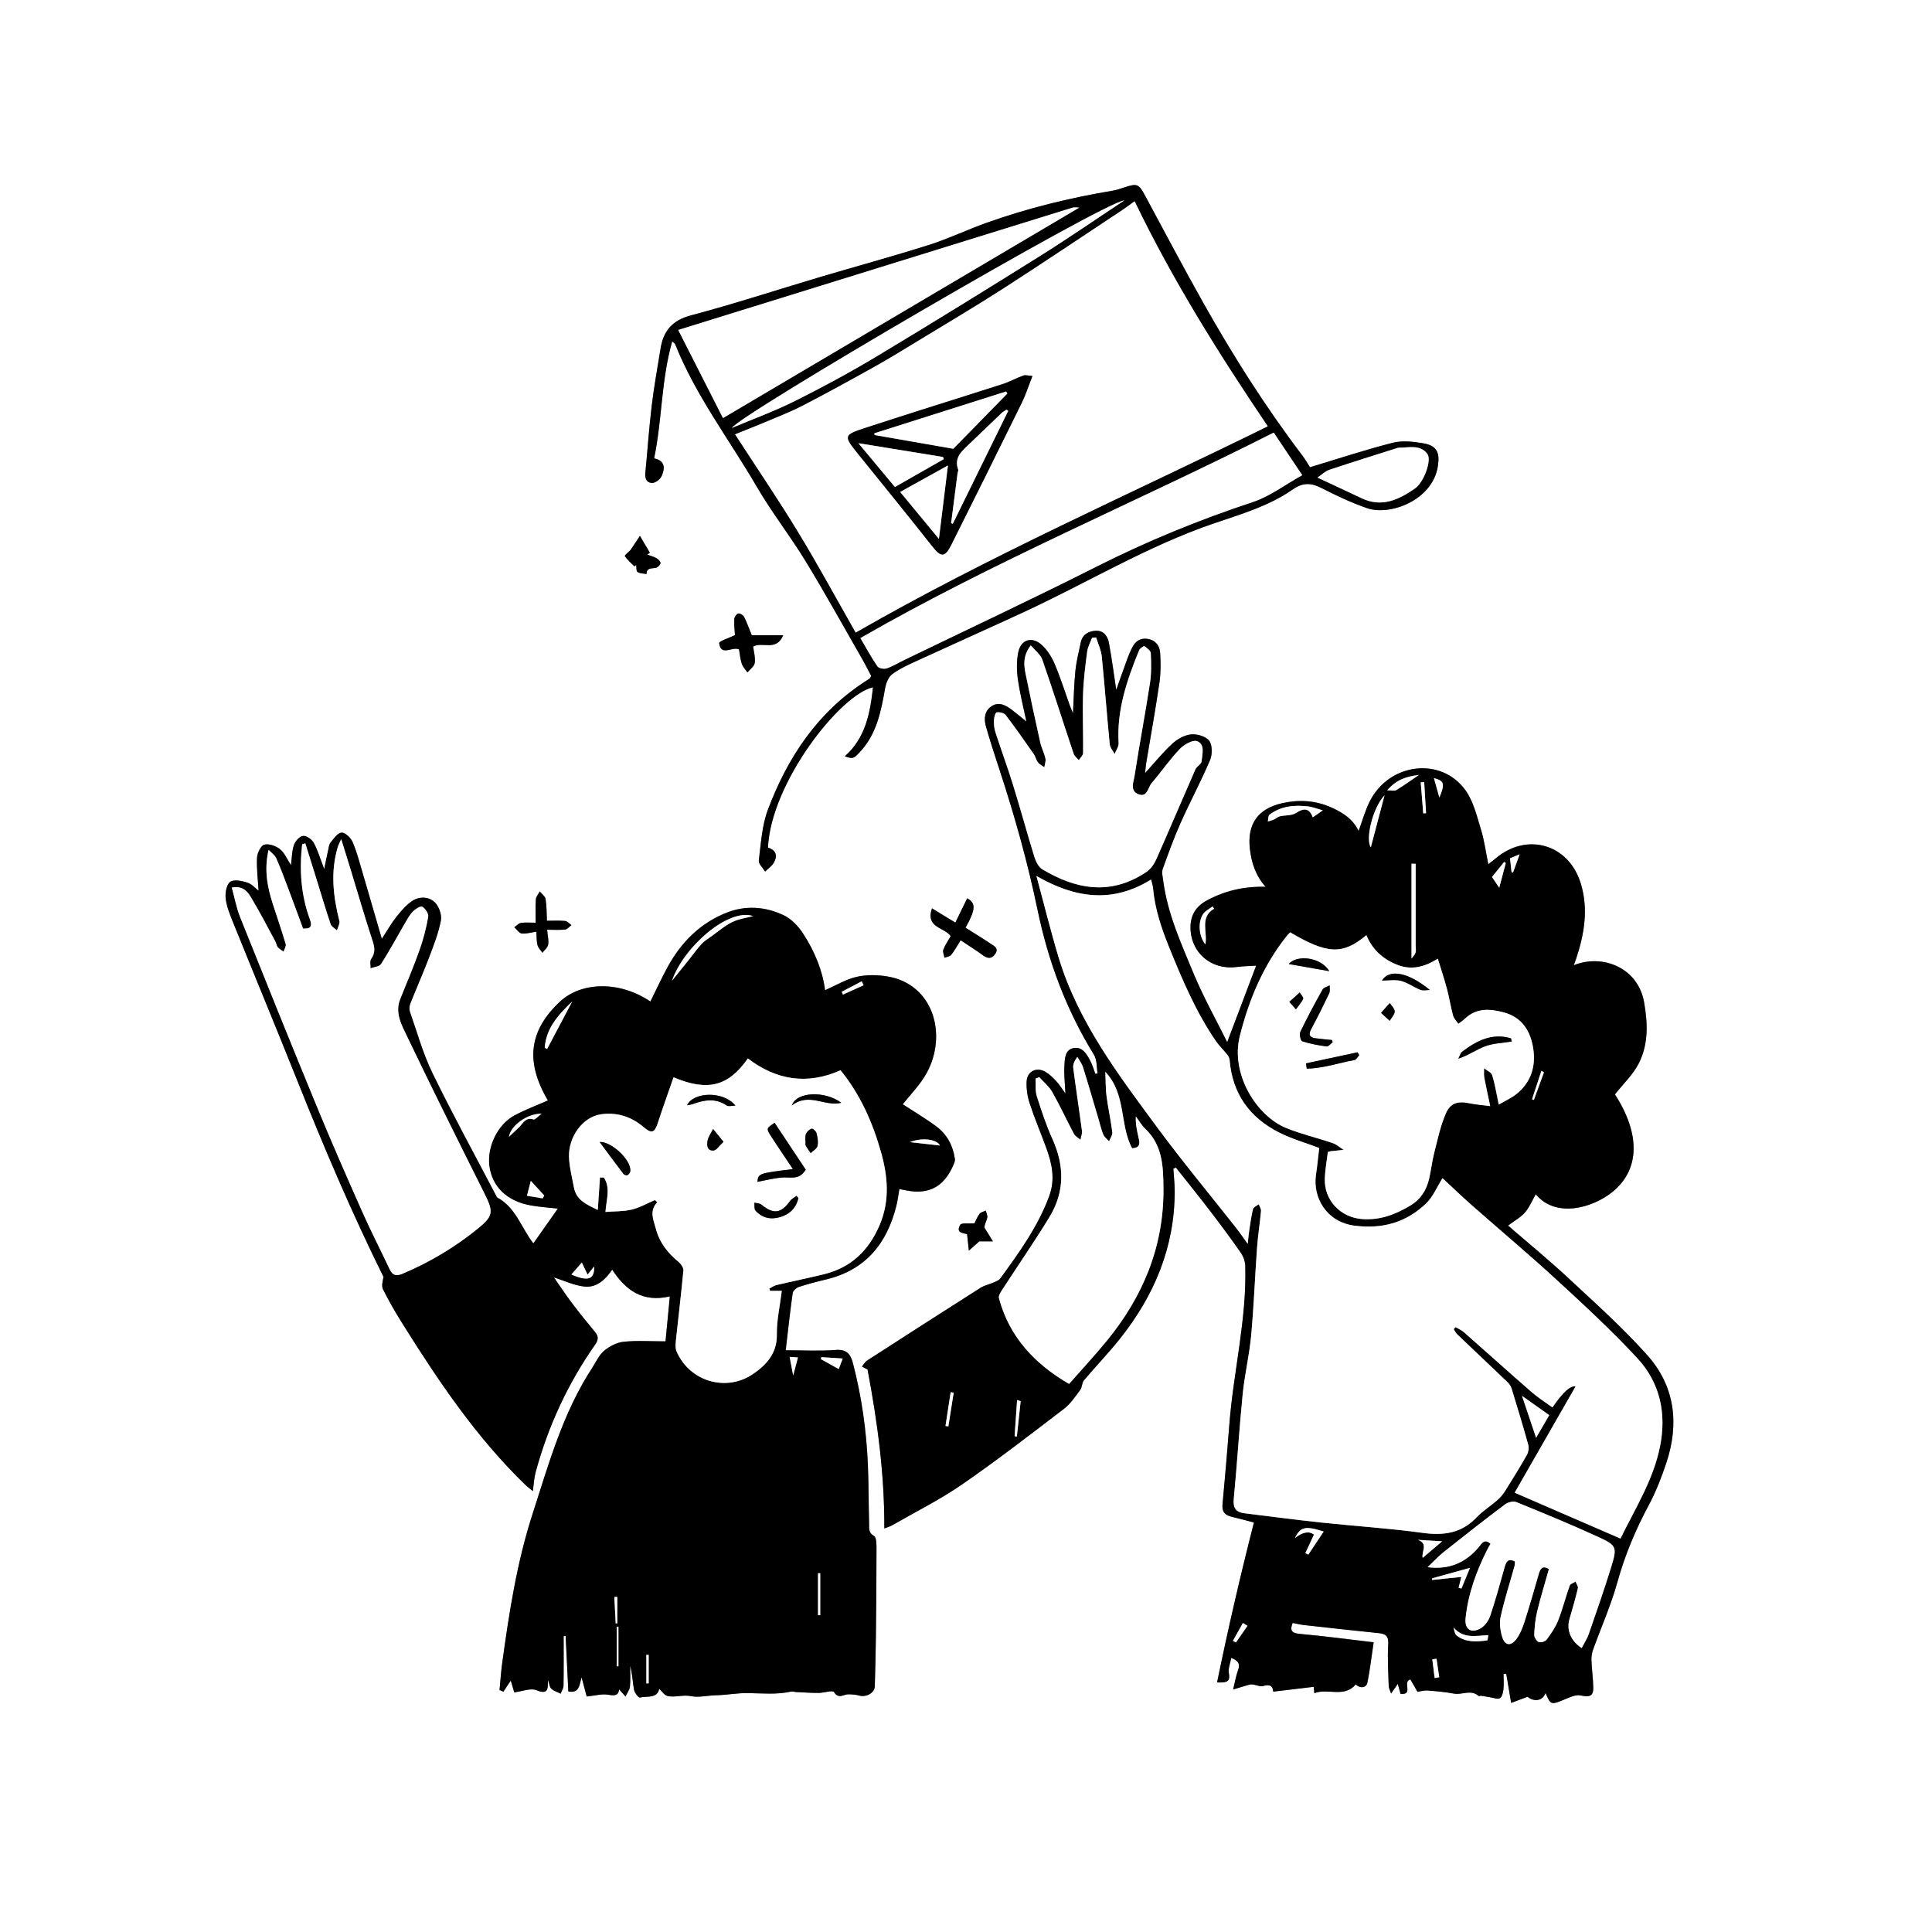
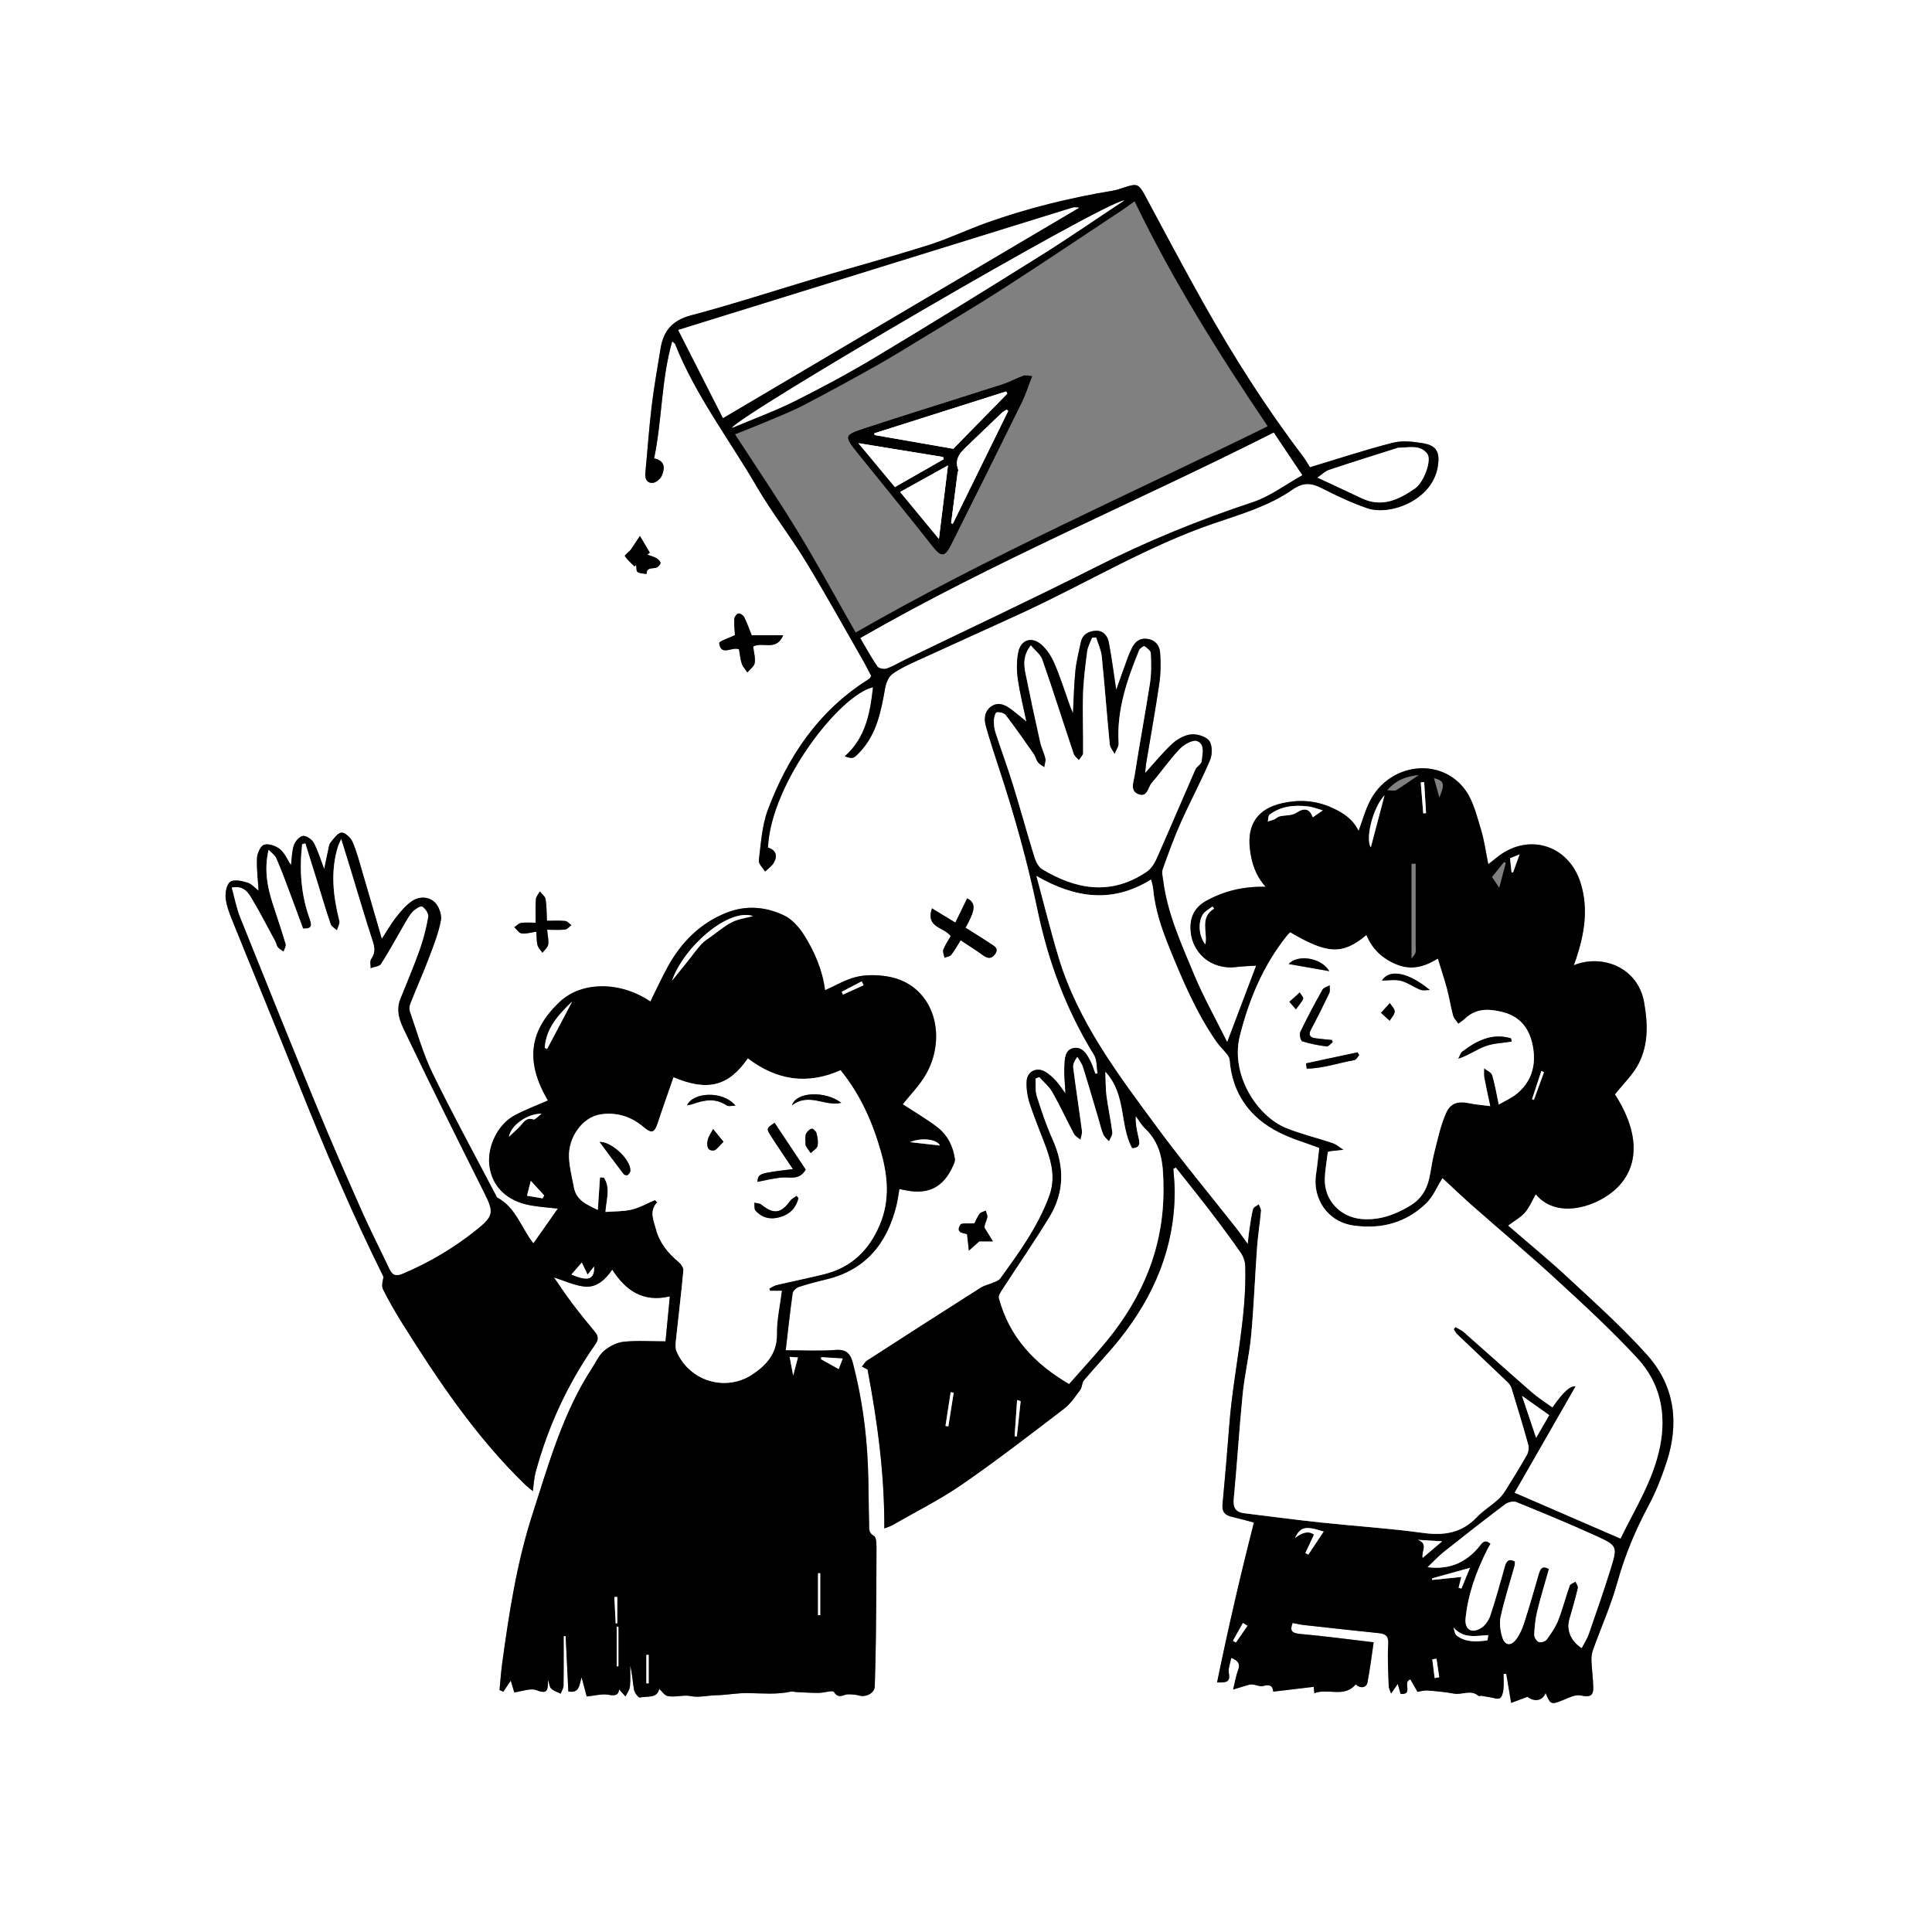
<svg xmlns="http://www.w3.org/2000/svg" id="Layer_2" data-name="Layer 2" viewBox="0 0 1024 1024">
  <rect x="0" y="0" width="1024" height="1024" fill="#808080" stroke="none" />
  <defs>
    <style>
      .cls-1, .cls-2 {
        stroke-width: 0px;
      }

      .cls-2 {
        fill: #fff;
      }
    </style>
  </defs>
  <g id="Layer_1-2" data-name="Layer 1">
    <g>
      <path class="cls-2" d="M1024,1024H0C0,682.67,0,341.33,0,0c341.33,0,682.67,0,1024,0v1024ZM478.49,585.32c3.99-5.14,9.31-10.39,12.73-16.68,11.03-20.26,3.6-47.19-21.1-51.15-5.28-.85-11.05-.93-16.21.29-5.75,1.37-11.06,4.62-16.59,7.06-1.3-10.43-5.53-20.63-11.57-29.93-2.52-3.88-6.16-7.8-10.22-9.75-9.73-4.65-20.26-5.46-30.49-1.39-13.85,5.52-23.87,15.55-30.99,28.47-3.34,6.06-6.21,12.37-9.3,18.58-16.23-10.97-36.59-10.63-48.08.2-16.35,15.42-18.25,31.76-6.25,52.24-5.86,2.59-11.95,4.85-17.63,7.89-8.95,4.78-14.61,16.56-13.38,26.63,1.36,11.15,9.36,18.93,22.06,21.13,4.94.85,9.97,1.17,14.24,1.66-4.27,6.06-8.6,12.22-12.92,18.36.28.25-.15-.02-.44-.41-6.13-8.03-9.05-18.59-18.76-23.8-.25-.14-.37-.54-.53-.83-11.33-21.67-23.09-43.12-33.8-65.09-5.05-10.36-8.16-21.68-11.99-32.61-.44-1.26-.29-3,.22-4.28,3.23-8.18,6.82-16.22,9.94-24.43,2.45-6.45,5.02-12.97,6.29-19.7.56-2.98-1.08-7.49-3.32-9.61-3.24-3.07-8.28-3.17-12.12-.5-3.17,2.21-5.82,5.34-8.25,8.41-2.58,3.26-4.63,6.94-7.63,11.53-3.7-12.73-6.95-24.04-10.28-35.31-1.6-5.41-2.99-10.93-5.23-16.07-.96-2.2-3.9-5.02-5.81-4.92-2.05.11-4.14,3.14-5.83,5.21-.87,1.06-1,2.78-1.32,4.23-.7,3.12-1.31,6.27-2.06,9.87-1.96-5.09-3.32-9.74-5.56-13.93-.98-1.82-3.9-3.87-5.67-3.64-1.84.23-4.13,2.81-4.82,4.84-1.12,3.29-1.09,6.97-1.57,10.69-1.93-2.95-3.29-6.42-5.8-8.48-2.14-1.76-5.94-3.1-8.38-2.4-1.85.53-3.7,4.49-3.82,7.01-.27,5.89.51,11.83.84,17.4-1.64-1.25-3.52-3.53-5.89-4.29-2.92-.93-7.15-1.86-9.14-.45-1.96,1.4-2.75,5.83-2.42,8.75.47,4.21,2.15,8.36,3.76,12.35,11.44,28.33,23.14,56.55,34.47,84.92,14,35.04,28.74,69.75,45.44,103.41-.44,2.22-1.18,4.77-.3,6.52,3.04,6.09,6.45,12.02,10.07,17.8,19.13,30.52,39.14,60.38,65.16,85.65,1.23,1.19,2.61,2.22,4.2,3.54.54-3.83.66-6.98,1.46-9.95,6.61-24.38,17.05-47,31.56-67.69,1.65-2.35,1.97-4.27-.02-6.64-4.27-5.11-8.45-10.31-12.45-15.63-3.39-4.51-6.49-9.24-9.36-13.35,5.42,1.69,10.77,4.31,16.32,4.86,6.34.63,10.96-3.74,14.58-8.98,7.17,11.05,16.23,17.51,30.53,14.17-.79,8.27-1.56,16.21-2.29,23.84-8,0-15.2-.52-22.26.22-3.6.38-7.47,2.42-10.31,4.79-2.69,2.25-4.23,5.9-6.24,8.96-15.61,23.85-23.11,51.04-31.73,77.72-8.29,25.67-12.38,52.28-16.03,78.93-.64,4.7-.95,9.44-1.4,14.16.67.3,1.34.6,2.01.9,1.37-2.04,2.74-4.09,3.94-5.88.5,1.68,1.15,3.86,1.85,6.24,4.07-.49,8.66-2.45,11.91-1.12,6.4,2.62,5.81-1.16,5.99-5.48.68,1.96.77,3.76,1.72,4.64,1.33,1.24,3.29,1.8,4.98,2.65.52-1.42,1.48-2.83,1.5-4.25.14-8.74.07-17.49.07-26.24.35-.03.71-.05,1.06-.08.48,9.79.95,19.58,1.43,29.38,5.91,1.19,5.84-3.57,7.03-7.48,1.01,3.82,1.84,6.93,2.7,10.17,4.29-.41,8.15-1.57,11.67-.9,3.77.72,5.28-.09,5.5-2.89.98,1.08,2.18,2.43,3.39,3.77.82-1.74,2.17-3.44,2.35-5.25.37-3.64.11-7.34.11-11.01,1.2,4.23,1.3,8.51,2.05,12.67.29,1.6,2.38,4.32,3.1,4.16,3.86-.9,9.17.67,10.27-4.62,1.43,1.3,2.72,3.42,4.39,3.8,4.09.93,8.14-.85,12.73.12,3.69.78,8.71-.43,13.19-.52,5.5-.11,10.99-1.21,16.48-1.14,7.7.1,15.39.91,23.03-.79.88-.19,1.88.2,2.82.25,3.95.18,7.9.47,11.85.45,2.82-.01,7.45-1.57,8.12-.48,2.47,3.99,5.05,1.2,7.58,1.22,1.94.02,3.94.14,5.79.66,3.68,1.03,8.15-1.36,8.26-4.8.27-8.82.49-17.64.59-26.46.18-15.28.31-30.56.32-45.84,0-2.6.1-6.68-1.32-7.48-3.01-1.7-2.53-3.96-2.59-6.18-.29-10.46-.21-20.94-.65-31.39-.78-18.3-3.31-36.36-7.95-54.1-1.19-4.54-3.21-7.38-9.01-6.93-8.69.68-17.48.18-26.6.18,1.28-10.89,2.32-20.61,3.69-30.28.18-1.25,1.9-2.83,3.23-3.27,4.72-1.56,9.56-2.82,14.4-3.97,20.94-4.97,32.36-19,37.35-39.14.7-2.83,1.04-5.74,1.58-8.79,1.41.28,2.54.5,3.66.72,11.89,2.32,19.77-1.8,24.77-13.02.51-1.13,1.15-2.45,1-3.59-.97-7.04-4.15-13.08-9.84-17.3-5.81-4.31-12.07-8-17.78-11.72ZM650.45,552.33c-6.18-12.47-12.68-24.02-17.73-36.19-6.67-16.08-13.99-32.05-16.21-49.62-.25-1.95-.86-4.15-.25-5.86,2.95-8.26,5.94-16.54,9.51-24.55,4.99-11.18,10.8-22,15.59-33.26,1.25-2.94,1.29-7.85-.41-10.2-1.7-2.33-6.38-3.72-9.55-3.43-3.47.32-7.29,2.43-9.94,4.86-5.08,4.65-9.44,10.09-14.52,15.66.24-2.22.34-3.86.61-5.48,2.34-14.1,4.9-28.18,6.97-42.32.77-5.25.77-10.69.39-16-.25-3.59-2.34-6.58-6.42-7.3-4.07-.71-6.72,1.2-8.45,4.68-.81,1.64-1.59,3.3-2.21,5.02-2.15,5.88-4.23,11.79-6.19,17.28-1.24-8.15-2.32-16.68-3.92-25.1-.64-3.35-2.79-6.37-6.79-6.22-3.91.14-7.16,1.88-8.07,6.15-1.08,5.03-2.34,10.05-2.86,15.15-.72,7-.83,14.06-1.28,22.48-.93-2.31-1.38-3.33-1.75-4.38-2.65-7.34-4.97-14.83-8.05-21.99-1.59-3.71-3.97-7.48-6.97-10.09-5.16-4.49-10.9-2.55-12.23,4.12-.92,4.61-.88,9.63-.2,14.3,1.17,8.03,3.18,15.94,4.53,22.41-1.99-1.62-4.77-3.99-7.67-6.2-3.15-2.4-6.76-4.43-10.56-2.12-3.91,2.37-4.4,6.66-3.28,10.68,2.24,7.97,4.85,15.85,7.43,23.72,7.94,24.26,14.8,48.81,20,73.8,5.67,27.28,15.24,52.97,29.91,76.76,1.64,2.66,1.32,6.54,1.91,9.86-.41.06-.82.11-1.24.17-.79-2.13-1.39-4.36-2.41-6.38-1.9-3.78-4.29-8.11-9.04-7.26-4.84.87-4.73,6.01-4.93,9.87-.24,4.49.32,9.01.56,14.22-1.89-2.58-3.2-4.7-4.85-6.5-1.67-1.82-3.52-3.61-5.6-4.89-4.72-2.89-9.86-.51-10.13,5.01-.19,3.88.44,8,1.65,11.7,2.58,7.9,5.86,15.56,8.72,23.37,3.07,8.39,4.93,16.65,1.59,25.72-5.96,16.2-15.93,29.88-25.89,43.61-.77,1.06-2.36,1.6-3.66,2.18-2.25,1-4.8,1.49-6.84,2.78-20.09,12.76-40.11,25.63-60.1,38.54-1.13.73-1.85,2.12-2.75,3.2,1.4.73,2.79,1.46,2.97,1.56,5.34,28.12,9.02,55.88,8.89,84.23,1.47-.58,2.93-.96,4.2-1.69,12.4-7.12,25.28-13.53,37.01-21.63,18.48-12.76,36.27-26.53,54.12-40.17,3.4-2.6,5.91-6.46,8.53-9.96,1.04-1.39.83-3.74,1.92-5.04,6.22-7.38,12.95-14.34,18.96-21.87,18.24-22.88,29.17-48.59,29.16-78.29,0-4-.46-8-.71-12,.45-.21.91-.42,1.36-.63,6.14,7.78,12.38,15.49,18.4,23.36,5.47,7.14,10.83,14.37,15.96,21.75,1.35,1.95,2.34,4.58,2.4,6.93.84,28.26-6.19,55.74-8.4,83.71-1.13,14.26-2.3,28.53-3.66,42.77-.39,4.03,1.35,5.78,4.95,6.61,3.98.92,7.91,2.03,11.7,3.02-7.23,28.31-13.68,56.21-19.53,84.75,4.81.16,7.13-.12,6.24-4.84-.47-2.48.75-5.27,1.25-8.15,3.86,1.45,4.84,3.25,3.63,6.5-1.09,2.94-1.59,6.1-2.62,10.25,3.08-.94,4.9-1.53,6.75-2.04,1.07-.3,2.2-.74,3.27-.66,2.01.15,4.2,1.33,5.96.82,3.36-.97,5.06-.19,5.28,3.01,7.3-.87,14.21-1.69,21.45-2.55.1.96.22,2.13.34,3.36,7.15-2.78,15.87,2.62,21.93-4.65,2.36,2.27,5.63,1.92,6.22-1.05,1.36-6.92,2.19-13.95,3.28-21.26-13.35-1.56-26.19-3.3-39.07-4.45-4.64-.41-5.34-2.02-3.87-5.81,2.16.41,4.09.9,6.05,1.11,13.22,1.47,26.43,2.94,39.66,4.29,3.85.39,5.24,1.76,4.96,6.04-.48,7.29.04,14.64.26,21.97.03,1.1.67,2.18,1.26,4,1.43-2.06,2.27-3.27,3.55-5.12.64,2.31,1.06,3.83,1.45,5.26,7.14.83.76-6.53,5.24-7.6,1.22,2.13,2.51,4.37,3.76,6.56,1.69-.26,3.46-.85,5.17-.72,4.73.37,9.49.78,14.15,1.66,4.31.81,8.97-2.35,13.01,1.22.25.23.97-.15,1.45-.08,1.6.23,3.18.57,4.77.82,1.73.26,3.86,1.16,5.09.48,1.15-.64,1.71-2.94,1.89-4.59.3-2.72.08-5.5.08-8.26.48-.04.95-.07,1.43-.11.82,4.88,1.64,9.77,2.6,15.45,3.35-1.25,5.85-2.19,8.67-3.25,3.61,2.89,8.04,2.19,9.57-2.02,2.62,6.3,2.95,6.32,9.37,3.72,2.96-1.2,6.42-3,9.2-2.41,4.64.98,6.81.47,6.71-4.17-.1-4.84-.8-9.66-.98-14.5-.07-1.87.26-3.87.89-5.63,4.27-11.88,9.46-23.49,12.83-35.61,3.98-14.36,9.63-27.82,16.64-40.9,3.82-7.13,6.8-14.81,9.36-22.5,6.91-20.76,4.55-40.64-10.15-57.08-12.93-14.46-27.5-27.49-41.72-40.74-10.4-9.69-21.42-18.7-32.04-27.91,3.34-2.52,6.65-4.31,8.96-6.96,2.39-2.75,3.82-6.33,5.73-9.66,10.57,12.87,30.22,7.33,40.78-1.33,14.48-11.85,14.66-30.68,1.18-51.57,4.49-5.72,9.71-10.6,12.71-16.59,5.07-10.09,4.71-21,2.76-32.17-3.25-18.64-22.29-25.8-37.29-19.7.48-1.33.88-2.35,1.23-3.38,4.35-13.12,6.64-26.37,2.47-40-6.38-20.86-28.62-27.3-45.24-13.13-1.07.91-2.21,1.74-3.77,2.96-1.35-6.59-2.12-12.72-3.92-18.53-2.18-7.07-3.96-14.79-8.14-20.63-12.87-17.96-40.38-14.6-50.71,5.77-2.47,4.87-3.91,10.26-5.96,15.77-3.15-6.5-8.56-9.85-14.63-12.53-8.4-3.7-16.97-4.18-25.86-2.19-12.91,2.89-18.67,11.11-17.12,24.28.86,7.32,2.96,14.05,8.35,20.04-11.52-.32-21.6,2.11-31.04,7.16-5.79,3.1-8.83,7.72-8.8,14.48.07,13.17,10.93,22.56,24.28,20.87,3.5-.44,7.04-.5,10.53-.74-5.09,13.45-9.94,26.24-15.34,40.52ZM694.31,247.65c-.94-1.46-2.31-3.94-4.02-6.18-19.42-25.57-36.57-52.62-52.3-80.56-10.59-18.81-20.69-37.91-30.91-56.92-3.51-6.53-4.21-6.93-11.23-4.63-2.05.67-4.12,1.39-6.23,1.74-22.68,3.79-44.95,9.25-66.62,16.96-10.33,3.68-20.28,8.49-30.71,11.79-19.3,6.11-38.85,11.42-58.26,17.19-22.59,6.72-45,14.09-67.77,20.11-9.94,2.63-14.63,8.2-16.14,17.58-1.64,10.13-3.48,20.25-4.7,30.43-1.42,11.87-2.23,23.81-3.39,35.71-.3,3.08,1.08,5.3,3.91,5.08,1.75-.13,4.1-2.08,4.83-3.79,1.65-3.88,1.93-7.92-4.07-9.22,4.29-20.51,3.72-41.47,9.59-62.02,1.07.97,1.42,1.13,1.52,1.4,10.84,27.27,28.69,50.54,43.3,75.64,7.94,13.63,17.76,26.16,25.98,39.64,10.46,17.16,20.18,34.77,30.18,52.2,1.63,2.85,3.09,5.8,4.48,8.44-.45.78-.55,1.15-.79,1.34-.51.42-1.08.77-1.64,1.13-25.8,16.47-41.85,40.58-52.34,68.55-3.14,8.37-3.64,17.79-4.78,26.81-.23,1.79,2.15,3.91,3.33,5.87,1.53-1.48,3.44-2.73,4.5-4.5,2.27-3.79,1.37-6.88-2.99-8.2,1.63-34.58,38.41-81.19,55.68-84.98-1.52,13.63-3.84,26.73-14.96,36.61,4.31,1.39,4.54,1.36,7.83-2.1,9.07-9.53,11.38-21.72,13.56-34.04.48-2.69,1.79-6,3.84-7.49,4.12-3,8.92-5.13,13.6-7.28,18.57-8.54,37.24-16.86,55.79-25.43,33.77-15.6,65.72-35.09,101.14-47.17,14.32-4.89,29.03-9.13,41.58-17.89,5.47-3.82,9.83-3.64,15.42-.77,7.8,4.01,15.82,7.77,24.09,10.64,12.08,4.19,34.53-4.12,37.45-21.99,1.2-7.33-.36-11.12-7.59-12.37-5.29-.91-11.12-1.61-16.18-.32-14.57,3.7-28.87,8.45-43.97,12.99ZM503.88,496.18c-1.42,2.52-3,4.73-3.9,7.18-.44,1.18.38,2.83.63,4.27,1.22-.5,2.85-.66,3.57-1.56,1.81-2.28,3.2-4.88,4.98-7.7,4,2.66,7.93,5.09,11.64,7.82,2.57,1.89,4.73,2.29,6.69-.59,2.06-3.02-.58-4.2-2.41-5.41-4.39-2.93-8.89-5.67-13.33-8.48,5.36-9.55,5.63-13.06.87-15.58-2.05,4.21-4.09,8.41-6.26,12.87-4.26-2.6-8.1-4.95-12.38-7.56-3.6,10.4,6.62,9.95,9.9,14.74ZM398.44,336.69c-1.51-3.71-2.57-6.82-4.06-9.72-.49-.95-2.24-2.01-3.1-1.8-.93.23-2.05,1.89-2.1,2.97-.13,3.07.23,6.16.36,8.48-3.14,1.53-8.5,3.26-8.37,4.23,1,7.3,6.86,1.61,10.53,3.34.43,2.39.63,5.05,1.44,7.52.56,1.7,1.95,3.13,2.98,4.68,1.37-1.66,3.65-3.19,3.9-5.01.41-2.93-.52-6.04-.84-8.71,4.93-2.75,12.33,2.76,15.92-5.99h-16.66ZM289.98,492.77c3.64,0,6.63.23,9.55-.11,1.18-.14,2.22-1.52,3.33-2.33-1.09-.77-2.13-2.1-3.29-2.2-3.27-.3-6.59-.11-9.68-.11-.2-3.98-.11-7.77-.7-11.46-.24-1.49-1.99-2.73-3.06-4.09-.73,1.38-2,2.72-2.1,4.15-.29,3.92-.1,7.87-.1,12.44-2.92,0-5.42-.26-7.81.11-1.26.19-2.35,1.49-3.52,2.29,1.29,1.15,2.48,3.09,3.89,3.28,2.34.31,4.82-.51,7.82-.94.18,2.62.03,4.95.58,7.11.38,1.48,1.71,2.73,2.62,4.08,1.06-1.44,2.75-2.76,3.03-4.33.4-2.2-.26-4.58-.55-7.9ZM336.28,300.2c.3-.26.59-.52.89-.78.21,1.3-.03,3.25.72,3.74,1.26.85,3.14.78,4.76,1.09.08-3.49,2.72-2.83,4.91-3.28,1.02-.21,2.31-1.47,2.51-2.46.15-.72-1.1-2.07-2.03-2.6-1.53-.88-3.3-1.32-4.97-1.95l1.36-1.01c-1.75-2.97-3.5-5.93-5.26-8.9-1.52,2.28-3.04,4.57-4.99,7.49-.67.69-3.24,2.86-3.02,3.18,1.37,2.05,3.34,3.7,5.12,5.48ZM516.49,648.37c-3.36.28-6.87-.32-7.52.78-2.81,4.71,2.34,4.3,3.61,5.06.38,3.46.66,6.06.94,8.65,1.9-1.69,3.8-3.38,5.53-4.92h7.22c-1.47-2.39-2.94-4.77-4.42-7.16-.27-1.42.89-3.28,1.41-5.31.29-1.13-.49-2.54-.78-3.82-1.13.56-2.66.83-3.31,1.73-1.33,1.85-2.2,4.04-2.68,4.99Z" />
      <path class="cls-1" d="M478.49,585.32c5.71,3.72,11.98,7.41,17.78,11.72,5.68,4.22,8.87,10.25,9.84,17.3.16,1.13-.49,2.45-1,3.59-5,11.21-12.88,15.33-24.77,13.02-1.12-.22-2.24-.44-3.66-.72-.54,3.05-.88,5.97-1.58,8.79-4.99,20.14-16.4,34.17-37.35,39.14-4.84,1.15-9.68,2.41-14.4,3.97-1.33.44-3.05,2.02-3.23,3.27-1.37,9.67-2.41,19.39-3.69,30.28,9.12,0,17.9.5,26.6-.18,5.8-.45,7.82,2.39,9.01,6.93,4.64,17.74,7.18,35.81,7.95,54.1.44,10.45.36,20.93.65,31.39.06,2.23-.42,4.48,2.59,6.18,1.42.8,1.32,4.89,1.32,7.48,0,15.28-.14,30.56-.32,45.84-.1,8.82-.33,17.64-.59,26.46-.1,3.44-4.57,5.83-8.26,4.8-1.85-.52-3.85-.64-5.79-.66-2.53-.02-5.11,2.76-7.58-1.22-.67-1.08-5.3.47-8.12.48-3.95.02-7.9-.27-11.85-.45-.95-.04-1.94-.44-2.82-.25-7.64,1.7-15.33.89-23.03.79-5.49-.07-10.98,1.03-16.48,1.14-4.48.09-9.51,1.3-13.19.52-4.59-.97-8.64.81-12.73-.12-1.68-.38-2.96-2.49-4.39-3.8-1.1,5.29-6.41,3.72-10.27,4.62-.72.17-2.81-2.56-3.1-4.16-.75-4.16-.85-8.44-2.05-12.67,0,3.68.26,7.38-.11,11.01-.19,1.81-1.53,3.5-2.35,5.25-1.21-1.34-2.42-2.68-3.39-3.77-.23,2.8-1.73,3.61-5.5,2.89-3.52-.67-7.38.49-11.67.9-.86-3.24-1.69-6.35-2.7-10.17-1.18,3.91-1.12,8.68-7.03,7.48-.48-9.8-.95-19.59-1.43-29.38-.35.03-.71.05-1.06.08,0,8.75.07,17.49-.07,26.24-.02,1.43-.98,2.84-1.5,4.25-1.69-.85-3.65-1.41-4.98-2.65-.95-.88-1.04-2.68-1.72-4.64-.18,4.32.41,8.1-5.99,5.48-3.24-1.33-7.84.64-11.91,1.12-.7-2.37-1.35-4.56-1.85-6.24-1.2,1.79-2.57,3.83-3.94,5.88-.67-.3-1.34-.6-2.01-.9.46-4.72.76-9.47,1.4-14.16,3.65-26.65,7.74-53.26,16.03-78.93,8.62-26.68,16.12-53.87,31.73-77.72,2-3.06,3.54-6.71,6.24-8.96,2.84-2.37,6.7-4.42,10.31-4.79,7.06-.74,14.25-.22,22.26-.22.73-7.63,1.49-15.57,2.29-23.84-14.3,3.33-23.36-3.12-30.53-14.17-3.61,5.24-8.23,9.61-14.58,8.98-5.56-.55-10.91-3.16-16.32-4.86,2.87,4.11,5.97,8.84,9.36,13.35,4.01,5.32,8.18,10.52,12.45,15.63,1.99,2.37,1.67,4.29.02,6.64-14.51,20.7-24.95,43.32-31.56,67.69-.8,2.96-.92,6.12-1.46,9.95-1.58-1.33-2.97-2.35-4.2-3.54-26.02-25.27-46.04-55.13-65.16-85.65-3.62-5.77-7.02-11.71-10.07-17.8-.87-1.75-.13-4.3.3-6.52-16.7-33.66-31.44-68.37-45.44-103.41-11.33-28.37-23.04-56.59-34.47-84.92-1.61-3.99-3.29-8.14-3.76-12.35-.33-2.92.46-7.35,2.42-8.75,1.99-1.42,6.22-.49,9.14.45,2.37.76,4.26,3.04,5.89,4.29-.33-5.57-1.1-11.51-.84-17.4.11-2.51,1.96-6.48,3.82-7.01,2.43-.7,6.23.64,8.38,2.4,2.51,2.06,3.88,5.53,5.8,8.48.48-3.71.45-7.4,1.57-10.69.69-2.03,2.98-4.61,4.82-4.84,1.77-.22,4.69,1.82,5.67,3.64,2.24,4.18,3.6,8.83,5.56,13.93.74-3.61,1.36-6.75,2.06-9.87.33-1.45.45-3.17,1.32-4.23,1.69-2.07,3.78-5.11,5.83-5.21,1.91-.1,4.85,2.72,5.81,4.92,2.24,5.14,3.63,10.66,5.23,16.07,3.33,11.28,6.58,22.58,10.28,35.31,3-4.6,5.05-8.28,7.63-11.53,2.43-3.07,5.08-6.2,8.25-8.41,3.84-2.67,8.88-2.57,12.12.5,2.24,2.12,3.88,6.63,3.32,9.61-1.26,6.73-3.84,13.25-6.29,19.7-3.12,8.22-6.71,16.26-9.94,24.43-.5,1.27-.66,3.02-.22,4.28,3.84,10.94,6.94,22.25,11.99,32.61,10.71,21.97,22.47,43.43,33.8,65.09.15.29.27.7.53.83,9.72,5.21,12.64,15.77,18.76,23.8.29.38.72.66.44.41,4.32-6.14,8.65-12.29,12.92-18.36-4.27-.48-9.3-.8-14.24-1.66-12.71-2.2-20.7-9.99-22.06-21.13-1.23-10.07,4.42-21.85,13.38-26.63,5.68-3.03,11.77-5.3,17.63-7.89-11.99-20.48-10.1-36.81,6.25-52.24,11.49-10.83,31.85-11.17,48.08-.2,3.09-6.21,5.96-12.52,9.3-18.58,7.12-12.92,17.14-22.95,30.99-28.47,10.22-4.08,20.75-3.27,30.49,1.39,4.07,1.94,7.71,5.87,10.22,9.75,6.04,9.3,10.27,19.5,11.57,29.93,5.53-2.44,10.84-5.7,16.59-7.06,5.15-1.22,10.92-1.14,16.21-.29,24.7,3.96,32.13,30.89,21.1,51.15-3.42,6.28-8.74,11.54-12.73,16.68ZM347.12,636.06c.42.37.84.74,1.26,1.1-4.43,4.77-1.95,9.48-.72,14.2,1.89,7.24,6.26,12.71,11.94,17.39,1.3,1.07,2.75,3.12,2.62,4.58-1.06,11.74-2.54,23.44-3.75,35.16-.27,2.61-.81,5.64.17,7.87,7.18,16.26,26.51,21.17,40.11,12.12,6.97-4.64,13.15-10.86,13-21.05-.11-7.7,1.68-15.43,2.63-23.29h-6.22c-.14-.39-.27-.79-.41-1.18,1.27-.64,2.48-1.56,3.83-1.88,8.4-1.99,16.88-3.7,25.26-5.76,14.29-3.52,23.64-12.55,29.38-26.01,5.54-12.99,4.36-25.95.68-38.89-4.43-15.59-10.89-30.28-21.38-43.18-17.78,7.93-34.03,5.24-49.14-6.26-10.2,14.72-21.22,17.68-39.39,9.99-2.83,8.17-5.73,16.27-8.41,24.44-1.7,5.18-3.37,5.48-7.58,1.86-6.49-5.57-14.46-7.93-22.68-6.65-9.58,1.49-17.09,12.04-16.73,22.61.18,5.4,1.62,10.76,2.61,16.11,1.27,6.87,6.8,9.08,12.66,11.94.42-6.28.78-11.76,1.15-17.24.69.03,1.38.06,2.07.09,3.62,5.47,1.32,11.53.83,18.21,4.82-.38,9.53-.2,13.94-1.26,4.25-1.02,8.2-3.31,12.28-5.04ZM161.82,447c-.56.15-1.12.31-1.67.46-1.53,13.52-.65,26.84,4.06,39.71,1.45,3.96.46,5.17-3.59,4.98-2.51-6.8-4.92-13.47-7.43-20.1-2.17-5.74-4.28-11.52-6.76-17.13-.78-1.76-2.68-3.01-4.07-4.5-2.39,10.28-.76,19.33,2.1,28.23,2.33,7.23,4.81,14.42,6.97,21.7.34,1.14-.7,2.69-1.11,4.05-1.05-.77-2.29-1.38-3.09-2.35-.7-.86-.81-2.17-1.36-3.19-4.27-7.88-8.35-15.87-13-23.52-1.77-2.92-4.32-6.03-10.01-4.9,1.5,5.41,2.46,10.77,4.45,15.72,13.51,33.75,27.1,67.47,40.96,101.08,7.66,18.58,15.74,36.99,23.9,55.36,4.51,10.16,9.62,20.06,14.36,30.13,1.66,3.52,3.74,3.67,7.14,2.22,14.17-6.02,27.24-13.81,39.21-23.46,8.64-6.97,8.83-9.02,3.91-18.87-13.81-27.66-27.65-55.32-40.98-83.21-2.88-6.03-6.67-12.52-3.68-19.94,3.47-8.62,7.12-17.18,10.23-25.93,2.03-5.71,3.55-11.66,4.6-17.63.29-1.64-1.55-4.4-3.17-5.35-.9-.53-3.74,1.28-5.04,2.66-1.8,1.9-3.08,4.33-4.42,6.63-4.1,7.04-7.95,14.23-12.34,21.08-.89,1.39-3.7,1.56-5.62,2.29.06-1.67-.51-3.77.3-4.91,2.15-3.06,2.07-5.75.92-9.24-4.28-13.08-8.12-26.3-12.14-39.46-1.38-4.53-2.8-9.05-4.61-14.88-1.03,2.37-1.51,3.23-1.79,4.15-3.96,13.16-2.47,26.18.83,39.22.37,1.47-.82,3.34-1.29,5.02-1.15-1.09-2.9-1.97-3.35-3.29-2.61-7.7-4.9-15.51-7.31-23.28-2.03-6.52-4.07-13.04-6.11-19.56ZM356.18,519.78c3.34-4.14,6.01-7.42,8.65-10.73,2.3-2.88,4.43-5.92,6.91-8.63,1.51-1.65,3.5-2.87,5.34-4.19,3.61-2.59,7.05-5.57,10.98-7.52,3.39-1.68,7.37-2.16,11.07-3.16-12.88-4.44-36.69,16.14-42.95,34.22ZM288.72,555.36c.42.21.83.43,1.25.64,4.3-8.14,8.6-16.28,13.31-25.19-7.62,7.27-13.87,14.33-14.56,24.54ZM308.38,669.19c-1.95,2.23-3.66,4.19-5.52,6.32,8.96,3.89,12.29,2.58,12.04-4.24-1.04,1.29-2.07,2.58-3.47,4.32-1.13-2.37-1.96-4.1-3.05-6.39ZM434.74,833.84h-1.17v22.23c.39,0,.78,0,1.17,0v-22.24ZM446.68,720.03c-4.49-.28-7.92-.49-11.35-.71-.07.35-.15.71-.22,1.06,2.94,1.64,5.88,3.28,9.41,5.24.6-1.56,1.2-3.1,2.16-5.6ZM269.74,602.52c2.1-1.97,3.83-3.53,5.47-5.16,2.1-2.09,3.39-5.39,7.55-4.03.81.26,2.3-1.57,4.29-3.03-7.58-.14-16.3,6.17-17.32,12.22ZM287.62,635.15c.28-.5.56-1.01.84-1.51-2.15-2.34-4.3-4.69-7.12-7.75-.96,3.73-1.44,5.6-2.03,7.89,3.15.52,5.73.95,8.31,1.38ZM498.19,607.15c-1.62-3.35-9.6-4.39-15.88-1.8,5.22.59,10.67,1.21,15.88,1.8ZM327.78,862.22c-.3-.02-.6-.04-.91-.05v21.02c.3,0,.6,0,.91,0v-20.96ZM343.81,877.12c-.41,0-.82,0-1.23,0v15.09c.41,0,.82,0,1.23,0v-15.09ZM326.33,860.45c.28-.02.56-.04.84-.06v-14.02c-.52.03-1.04.06-1.56.08.24,4.67.48,9.33.71,14ZM457.73,522.19c-.34-.69-.67-1.37-1.01-2.06-3.54,1.85-7.08,3.71-10.62,5.56.24.48.47.96.71,1.44,3.64-1.65,7.28-3.29,10.92-4.94ZM420.4,729.03c.96-3.63,1.7-6.4,2.53-9.56-1.79-.13-3.39-.24-4.41-.31.57,2.98,1.1,5.81,1.88,9.87Z" />
      <path class="cls-1" d="M650.45,552.33c5.41-14.28,10.25-27.08,15.34-40.52-3.49.23-7.03.3-10.53.74-13.36,1.69-24.22-7.7-24.28-20.87-.03-6.76,3.01-11.38,8.8-14.48,9.45-5.05,19.52-7.48,31.04-7.16-5.39-6-7.49-12.72-8.35-20.04-1.55-13.17,4.21-21.39,17.12-24.28,8.89-1.99,17.46-1.51,25.86,2.19,6.07,2.67,11.49,6.02,14.63,12.53,2.05-5.51,3.49-10.9,5.96-15.77,10.32-20.37,37.83-23.73,50.71-5.77,4.18,5.84,5.96,13.56,8.14,20.63,1.8,5.81,2.57,11.94,3.92,18.53,1.56-1.22,2.7-2.05,3.77-2.96,16.62-14.17,38.86-7.73,45.24,13.13,4.17,13.63,1.88,26.89-2.47,40-.34,1.04-.74,2.05-1.23,3.38,15-6.1,34.04,1.06,37.29,19.7,1.95,11.17,2.31,22.08-2.76,32.17-3.01,5.99-8.22,10.87-12.71,16.59,13.48,20.89,13.3,39.72-1.18,51.57-10.57,8.65-30.22,14.19-40.78,1.33-1.91,3.32-3.33,6.91-5.73,9.66-2.31,2.65-5.62,4.44-8.96,6.96,10.62,9.2,21.64,18.22,32.04,27.91,14.23,13.25,28.8,26.28,41.72,40.74,14.7,16.44,17.06,36.32,10.15,57.08-2.56,7.69-5.54,15.37-9.36,22.5-7.01,13.09-12.66,26.54-16.64,40.9-3.36,12.12-8.56,23.73-12.83,35.61-.63,1.76-.97,3.76-.89,5.63.18,4.84.88,9.66.98,14.5.1,4.64-2.07,5.15-6.71,4.17-2.78-.59-6.24,1.21-9.2,2.41-6.41,2.6-6.75,2.57-9.37-3.72-1.53,4.2-5.96,4.9-9.57,2.02-2.82,1.06-5.32,1.99-8.67,3.25-.95-5.68-1.78-10.57-2.6-15.45-.48.04-.95.07-1.43.11,0,2.76.22,5.53-.08,8.26-.18,1.64-.74,3.95-1.89,4.59-1.23.68-3.36-.22-5.09-.48-1.6-.24-3.18-.58-4.77-.82-.48-.07-1.19.3-1.45.08-4.04-3.58-8.69-.42-13.01-1.22-4.66-.87-9.42-1.29-14.15-1.66-1.71-.13-3.47.46-5.17.72-1.26-2.19-2.54-4.43-3.76-6.56-4.48,1.07,1.9,8.43-5.24,7.6-.4-1.44-.82-2.95-1.45-5.26-1.28,1.85-2.12,3.06-3.55,5.12-.59-1.81-1.23-2.89-1.26-4-.21-7.32-.73-14.68-.26-21.97.28-4.29-1.11-5.65-4.96-6.04-13.23-1.35-26.44-2.82-39.66-4.29-1.96-.22-3.88-.71-6.05-1.11-1.47,3.79-.77,5.4,3.87,5.81,12.88,1.15,25.72,2.88,39.07,4.45-1.09,7.31-1.92,14.34-3.28,21.26-.58,2.97-3.86,3.33-6.22,1.05-6.06,7.27-14.77,1.87-21.93,4.65-.13-1.23-.25-2.4-.34-3.36-7.25.86-14.15,1.68-21.45,2.55-.22-3.2-1.92-3.98-5.28-3.01-1.75.51-3.94-.67-5.96-.82-1.07-.08-2.19.36-3.27.66-1.85.52-3.67,1.11-6.75,2.04,1.03-4.15,1.53-7.31,2.62-10.25,1.21-3.25.23-5.05-3.63-6.5-.5,2.88-1.72,5.68-1.25,8.15.9,4.72-1.43,5-6.24,4.84,5.85-28.54,12.3-56.44,19.53-84.75-3.78-.99-7.72-2.1-11.7-3.02-3.59-.83-5.33-2.58-4.95-6.61,1.36-14.24,2.54-28.5,3.66-42.77,2.21-27.97,9.23-55.45,8.4-83.71-.07-2.35-1.05-4.98-2.4-6.93-5.13-7.38-10.5-14.61-15.96-21.75-6.03-7.87-12.26-15.58-18.4-23.36-.45.21-.91.42-1.36.63.25,4,.71,8,.71,12,0,29.71-10.92,55.42-29.16,78.29-6.01,7.54-12.74,14.49-18.96,21.87-1.09,1.3-.89,3.65-1.92,5.04-2.62,3.5-5.13,7.36-8.53,9.96-17.85,13.64-35.64,27.41-54.12,40.17-11.73,8.09-24.61,14.51-37.01,21.63-1.27.73-2.73,1.11-4.2,1.69.13-28.35-3.56-56.11-8.89-84.23-.18-.09-1.57-.83-2.97-1.56.91-1.08,1.62-2.47,2.75-3.2,19.99-12.91,40.01-25.78,60.1-38.54,2.04-1.3,4.59-1.79,6.84-2.78,1.3-.57,2.89-1.12,3.66-2.18,9.97-13.73,19.93-27.41,25.89-43.61,3.34-9.07,1.48-17.33-1.59-25.72-2.86-7.81-6.13-15.48-8.72-23.37-1.21-3.7-1.84-7.82-1.65-11.7.27-5.52,5.41-7.91,10.13-5.01,2.09,1.28,3.93,3.07,5.6,4.89,1.66,1.8,2.96,3.92,4.85,6.5-.24-5.21-.8-9.73-.56-14.22.2-3.86.09-9,4.93-9.87,4.75-.85,7.14,3.47,9.04,7.26,1.01,2.02,1.62,4.25,2.41,6.38.41-.06.82-.11,1.24-.17-.59-3.32-.27-7.19-1.91-9.86-14.67-23.79-24.25-49.48-29.91-76.76-5.19-24.99-12.05-49.54-20-73.8-2.58-7.87-5.19-15.75-7.43-23.72-1.13-4.02-.63-8.31,3.28-10.68,3.8-2.3,7.41-.28,10.56,2.12,2.9,2.21,5.68,4.58,7.67,6.2-1.35-6.47-3.36-14.38-4.53-22.41-.68-4.68-.72-9.69.2-14.3,1.33-6.66,7.07-8.6,12.23-4.12,3,2.61,5.38,6.38,6.97,10.09,3.08,7.16,5.4,14.64,8.05,21.99.38,1.05.83,2.07,1.75,4.38.45-8.42.56-15.49,1.28-22.48.53-5.09,1.79-10.12,2.86-15.15.91-4.27,4.16-6,8.07-6.15,4-.15,6.15,2.87,6.79,6.22,1.6,8.43,2.68,16.95,3.92,25.1,1.96-5.49,4.04-11.4,6.19-17.28.63-1.71,1.4-3.38,2.21-5.02,1.73-3.48,4.38-5.39,8.45-4.68,4.09.71,6.17,3.71,6.42,7.3.37,5.3.37,10.75-.39,16-2.06,14.14-4.63,28.22-6.97,42.32-.27,1.62-.37,3.26-.61,5.48,5.08-5.57,9.44-11.01,14.52-15.66,2.65-2.43,6.47-4.54,9.94-4.86,3.18-.29,7.86,1.09,9.55,3.43,1.7,2.34,1.67,7.25.41,10.2-4.79,11.26-10.6,22.08-15.59,33.26-3.57,8.01-6.56,16.28-9.51,24.55-.61,1.71,0,3.91.25,5.86,2.22,17.57,9.54,33.54,16.21,49.62,5.05,12.16,11.55,23.72,17.73,36.19ZM764.57,624.48c-2.99,4.72-5.04,9.87-8.68,13.37-10.57,10.14-23.25,13.72-38.07,11.78-14.63-1.91-22.15-14.8-20.31-27.01.71-4.73,1.16-9.49,1.71-14.13-7.42-2.82-14.69-4.88-21.31-8.24-15.61-7.92-24.76-20.62-26.18-38.41-.08-.99-.64-2.06-1.27-2.85-1.93-2.44-4.24-4.61-5.99-7.16-10.52-15.3-17.71-32.27-24.66-49.39-4.14-10.21-7.65-20.53-8.66-31.57-.13-1.38-.61-2.74-1.05-4.68-20.44,12.68-40.15,9.97-60.76-1.89,4.16,15.38,7.6,29.38,11.76,43.16,10.31,34.14,31.59,62.06,52.31,90.16,13.42,18.19,27.91,35.58,41.9,53.36,1.81,2.3,3.45,4.73,6.01,8.26.35-3.16.49-4.91.75-6.64.61-3.94,1.1-7.91,2.05-11.77.26-1.04,2.01-1.7,3.07-2.54.42,1.19,1.29,2.42,1.19,3.57-.59,6.46-1.63,12.88-2.1,19.34-1.13,15.58-1.7,31.21-3.14,46.76-.96,10.37-3.44,20.59-4.48,30.96-1.85,18.48-2.95,37.04-4.73,55.53-.47,4.88,1.16,7.08,5.75,7.64,13.48,1.63,26.93,3.44,40.43,4.88,18.02,1.92,36.14,3.05,54.08,5.51,11.13,1.53,20.54.13,28.53-8.3,3.18-3.35,7.24-5.87,10.75-8.93,1.6-1.39,3.06-3.06,4.19-4.85,3.99-6.34,7.92-12.72,11.62-19.23.83-1.46,1.2-3.69.76-5.28-2.8-10.08-5.85-20.09-8.91-30.1-.36-1.16-1.18-2.31-2.07-3.16-8.9-8.52-17.87-16.96-26.77-25.47-.75-.71-1.19-1.75-1.77-2.64l.88-1.13c1.5.89,3.19,1.56,4.48,2.69,12,10.56,23.86,21.27,35.91,31.76,3.43,2.99,7.34,5.43,11.03,8.13q8.3-12.17,12.27-11.09c-10.87,18.96-21.67,37.79-32.28,56.29,18.35,7.95,37.02,16.05,56.09,24.31,7.54-15.53,17.39-30.88,20.98-48.94,3.45-17.37-.02-33.57-11.93-46.49-13.51-14.65-28.25-28.21-42.94-41.72-14.79-13.61-30.21-26.54-45.29-39.84-5.32-4.7-10.44-9.63-15.14-13.99ZM794.38,585.43c3.19-1.88,6.73-3.41,9.59-5.76,7.45-6.11,10.06-14.37,8.69-23.71-1.37-9.35-5.84-16.72-15.57-19.35-7.24-1.96-14.48-2.54-20.61,3.27-1.08,1.02-2.35,1.84-3.54,2.76-.97-1.44-2.38-2.77-2.81-4.36-1.26-4.64-1.97-9.43-3.21-14.07-1.43-5.34-3.19-10.59-4.87-16.07-7.4,4.58-14.25,6.24-22,3.03-7.42-3.07-12.76-8.06-15.86-15.51-12.59,10.51-20.62,10.15-40.4-1.5-.51.53-1.11,1.07-1.6,1.69-12.65,15.74-20.22,33.92-25.08,53.29-5.03,20.02,8.74,42.33,24.66,48.76,7.96,3.22,16.43,5.19,24.58,7.97,2.09.71,3.86,2.35,5.77,3.56-2.34.25-4.68.5-7.02.77-.3.03-.59.16-1.32.38-.55,4.58-1.46,9.33-1.62,14.1-.39,11.51,8.33,20.59,19.79,21.45,9.42.71,17.55-2.37,25.45-7.1,5.58-3.34,8.64-8.16,10.04-14.21,1.05-4.52,1.53-9.18,2.68-13.67,1.8-7.04,3.28-14.28,6.14-20.89,2.53-5.85,6.55-6.78,12.73-5.47,3.14.66,6.37.88,10.84,1.47-1.22-5.8-2.28-10.43-3.14-15.1-.29-1.61-.09-3.3-.12-4.96,1.48,1.19,3.82,2.12,4.29,3.63,1.47,4.7,2.23,9.63,3.5,15.6ZM566.65,733.53c6.83-7.77,13.61-15.06,19.91-22.74,19.25-23.48,30.37-50.06,30.12-80.85-.09-11.51-.4-22.92-9.68-31.68-1.95-1.84-3.32-4.3-4.95-6.48-.21,3.65.46,6.81,1.16,9.97.72,3.22,2.01,6.72-3.17,6.86-6.74-12.62-2.91-28.48-14.16-40.49.22,5,.11,8.95.62,12.81.85,6.42,2.26,12.77,3.07,19.2.19,1.52-1.11,3.22-1.72,4.84-1.05-1.21-2.49-2.25-3.08-3.65-1.09-2.59-1.68-5.38-2.48-8.09-2.74-9.21-5.41-18.45-8.28-27.62-.6-1.92-1.96-3.61-2.96-5.41-1.53,2.07-2.42,3.99-2.19,5.78,1.42,11.14,3.15,22.25,4.62,33.38.2,1.54-.49,3.19-.77,4.79-1.18-1.04-2.79-1.85-3.48-3.15-3.9-7.32-7.36-14.88-11.45-22.09-1.7-3-4.58-5.34-6.92-7.97-.65.25-1.31.49-1.96.74.18,3.13-.26,6.45.66,9.35,2.45,7.76,5.05,15.53,8.38,22.94,6.31,14.07,6.36,27.85-1.63,41.02-7.93,13.04-16.65,25.6-24.95,38.42-.91,1.4-2.21,3.34-1.87,4.65,5.51,20.66,18.97,34.85,37.19,45.5ZM580.97,337.87l-2.17.17c-.9,2.44-2.27,4.82-2.6,7.33-.98,7.57-1.95,15.18-2.19,22.79-.31,10.3.15,20.62.04,30.92-.01,1.29-1.48,2.56-2.27,3.84-.93-1.12-2.31-2.08-2.74-3.37-5.57-16.63-10.86-33.36-16.62-49.92-.97-2.77-3.87-4.87-6.11-7.55-4.07,5.26-3.75,10.09-2.79,14.84,2.46,12.21,5.09,24.38,7.8,36.54.65,2.91,2.11,5.63,2.76,8.54.32,1.45-.35,3.12-.58,4.69-1.16-.85-2.57-1.52-3.41-2.61-.99-1.29-1.29-3.09-2.23-4.43-4.84-6.93-9.68-13.88-14.81-20.59-.87-1.14-3.27-1.72-4.79-1.48-.73.12-1.44,2.74-1.49,4.25-.07,2.13.18,4.38.84,6.4,3.02,9.31,6.43,18.49,9.32,27.84,3.93,12.69,7.4,25.53,11.33,38.22.74,2.4,2.19,5.29,4.18,6.48,16.91,10.1,35.61,14.55,55.2,1.37,2.28-1.53,4.11-4.26,5.26-6.84,7.01-15.78,13.71-31.68,20.65-47.49.71-1.62,3.17-2.78,3.3-4.28.33-3.79,1.96-9.05-2.39-10.67-2.3-.86-6.94,1.8-9.19,4.15-5.36,5.62-9.78,12.12-14.87,18.02-2.01,2.33-2.24,7.84-7.07,5.93-4.62-1.83-2.51-6.5-2.01-9.74,2.53-16.41,5.64-32.74,8.17-49.15.8-5.19.66-10.57.43-15.84-.06-1.33-2-2.77-3.38-3.72-.32-.22-2.39,1.16-2.8,2.15-6.45,15.77-11.94,31.74-10.87,49.21.11,1.88-1.37,3.86-2.11,5.8-.9-1.72-2.43-3.38-2.6-5.17-1.51-15.51-2.66-31.05-4.23-46.55-.35-3.42-1.96-6.71-2.99-10.06ZM838.32,873.52c1.39-2.69,2.88-4.91,3.73-7.36,4.07-11.77,8.21-23.53,11.87-35.43,3.32-10.8,3.11-11.58-7.12-16.26-14.21-6.51-28.67-12.47-43.15-18.35-1.59-.65-4.46.11-5.96,1.24-10.9,8.21-21.65,16.62-32.33,25.12-3.1,2.46-5.8,5.43-8.68,8.16,11.47,1.46,20.15-2.44,27.03-10.53,1.63-1.92,2.92-4.84,6.32-1.89-.64,1.13-1.23,2.09-1.74,3.11-5.8,11.51-10.19,23.52-11.49,36.41-.61,6.04,3.28,8.34,8.41,5.03,2.13-1.38,3.91-4.08,4.73-6.55,2.82-8.51,5.21-17.17,7.63-25.82.82-2.91,1.99-4.55,5.38-2.79-.06.79.01,1.63-.2,2.39-2.48,8.94-5.36,17.79-7.35,26.83-.77,3.47-.21,7.58.89,11.03,1.39,4.36,4.53,4.73,7.37.97,1.94-2.57,3.26-5.77,4.26-8.88,2.74-8.54,5.22-17.17,7.7-25.79.84-2.92,2.09-4.51,5.35-2.54-2.12,7.56-4.41,15-6.24,22.55-.97,3.99-1.38,8.17-1.54,12.28-.05,1.31,1.2,3.36,2.37,3.84,1.1.45,3.48-.26,4.22-1.26,2.34-3.17,4.66-6.53,6.09-10.16,2.37-6.02,3.94-12.34,6.11-18.45.34-.96,2.04-1.44,3.11-2.14.45,1.17,1.48,2.49,1.24,3.5-1.31,5.5-2.88,10.94-4.46,16.37-1.64,5.65.54,11.46,6.47,15.37ZM750.33,457.83c-.73-.01-1.46-.02-2.2-.03v50.29c.82-1.17,1.81-2.08,2.14-3.19.35-1.21.06-2.59.06-3.9,0-14.39,0-28.78,0-43.16ZM806.7,739.84c2.75,8.16,4.99,14.82,7.48,22.23,2.63-4.55,4.82-8.35,6.95-12.02-4.68-3.31-8.93-6.32-14.42-10.21ZM701.12,429.5c-2.69-.73-5.31-1.82-8.01-2.11-7.19-.79-14.23-.16-20.24,4.41-.77.58-.62,2.37-.89,3.6,1.12-.36,2.28-.63,3.35-1.1,1.03-.45,1.91-1.38,2.97-1.63,2.9-.68,6.41-.29,8.69-1.81,4.47-2.98,7.13-2.2,8.83,2.33,1.8-1.25,3.35-2.33,5.3-3.69ZM726.56,449.1c2.37-8.99,4.83-18.31,7.28-27.58-6.23,6.51-10.25,23.07-7.28,27.58ZM686.36,815.17q6.15-4.8,10.09-1.8c-1.53,3.28-3.06,6.54-4.58,9.8.52.27,1.05.54,1.57.81,2.67-4.01,5.33-8.03,8.13-12.23-9.64-3.09-12.26-2.57-15.21,3.42ZM779.11,830.99c-6.56,1.82-13.3,3.69-20.05,5.56,0,.29,0,.57,0,.86,5.2-.54,10.41-1.08,15.47-1.6-.4,1.58-.92,3.67-1.44,5.76.5.13,1,.27,1.51.4,1.6-3.88,3.19-7.76,4.52-10.98ZM643.51,481.6c-.28-.39-.56-.78-.84-1.17-1.72,1.36-3.93,2.4-5.07,4.13-2.85,4.34-2.08,11.98,1.28,15.96,1.26-6.48-3.22-14.25,4.63-18.93ZM770.37,862.6c.52,1.44.61,3.44,1.64,4.23,4.84,3.76,10.57,3.39,16.22,2.62.31-.04.39-1.81.58-2.79-6.54.28-12.97,2.12-18.44-4.06ZM764.38,816.93c-4.55-.27-8.71-.52-12.87-.78,5.77,2.05,1.72,6.38,2.55,9.54,3.35-2.85,6.64-5.64,10.32-8.76ZM752.06,410.75c-6.82.8-11.94,2.51-16.79,8.12,2.46,0,3.9.44,4.75-.08,3.75-2.29,7.33-4.86,12.05-8.04ZM790.79,464.83c1.85,2.73,2.95,4.36,3.84,5.67,1.07-4.05,2.27-8.56,3.47-13.08-.3-.18-.59-.37-.89-.55-2.26,2.8-4.52,5.6-6.42,7.96ZM501.13,755.79l1.52.23c.94-5.96,1.88-11.91,2.82-17.87l-1.6-.24c-.91,5.96-1.83,11.92-2.74,17.89ZM540.97,742.66c-.63-.2-1.26-.41-1.89-.61-.44,6.39-.87,12.77-1.31,19.16.39.06.78.12,1.18.18.67-6.24,1.35-12.49,2.02-18.73ZM754.85,414.55c-.61.04-1.22.07-1.84.11.44,5.48.89,10.96,1.33,16.44.5-.04,1-.08,1.49-.12-.33-5.48-.66-10.96-.99-16.44ZM760.02,412.43c.93,3.31,1.79,6.4,2.88,10.29,3.04-7.34,2.55-8.9-2.88-10.29ZM661.19,861.72c-.81-.5-1.61-1.01-2.42-1.51l-5.29,9.44,1.57.91c2.05-2.95,4.09-5.9,6.14-8.85ZM760.4,889.41c.81-.15,1.61-.3,2.42-.45l-1.44-9.79c-.74.1-1.48.2-2.23.3l1.25,9.94ZM801.15,462.27c.27.05.53.11.8.16,1.06-2.91,2.11-5.83,3.48-9.62-2.36.98-3.76,1.56-5.08,2.11.3,2.74.55,5.05.8,7.35ZM818.33,568.36c-.45-.27-.89-.54-1.34-.8-1.66,5.03-3.32,10.06-4.98,15.09.32.11.65.22.97.34,1.78-4.87,3.57-9.75,5.35-14.62Z" />
      <path class="cls-1" d="M694.31,247.65c15.1-4.55,29.4-9.3,43.97-12.99,5.06-1.28,10.89-.58,16.18.32,7.24,1.24,8.79,5.04,7.59,12.37-2.93,17.88-25.38,26.18-37.45,21.99-8.27-2.87-16.29-6.63-24.09-10.64-5.59-2.87-9.94-3.05-15.42.77-12.55,8.76-27.26,13.01-41.58,17.89-35.42,12.08-67.37,31.57-101.14,47.17-18.55,8.57-37.22,16.89-55.79,25.43-4.68,2.15-9.48,4.28-13.6,7.28-2.05,1.49-3.36,4.8-3.84,7.49-2.18,12.32-4.49,24.5-13.56,34.04-3.29,3.46-3.52,3.49-7.83,2.1,11.12-9.88,13.44-22.98,14.96-36.61-17.27,3.79-54.05,50.39-55.68,84.98,4.36,1.32,5.26,4.41,2.99,8.2-1.06,1.76-2.97,3.01-4.5,4.5-1.18-1.97-3.55-4.08-3.33-5.87,1.14-9.01,1.64-18.43,4.78-26.81,10.5-27.97,26.55-52.08,52.34-68.55.56-.36,1.13-.7,1.64-1.13.24-.2.34-.56.79-1.34-1.39-2.63-2.84-5.59-4.48-8.44-10-17.43-19.72-35.05-30.18-52.2-8.22-13.48-18.05-26.01-25.98-39.64-14.62-25.1-32.46-48.38-43.3-75.64-.1-.26-.45-.43-1.52-1.4-5.87,20.55-5.3,41.51-9.59,62.02,6,1.3,5.72,5.34,4.07,9.22-.72,1.71-3.08,3.65-4.83,3.79-2.83.22-4.21-2-3.91-5.08,1.16-11.9,1.96-23.84,3.39-35.71,1.22-10.19,3.06-20.3,4.7-30.43,1.52-9.37,6.21-14.95,16.14-17.58,22.77-6.02,45.18-13.4,67.77-20.11,19.41-5.77,38.96-11.08,58.26-17.19,10.44-3.3,20.38-8.11,30.71-11.79,21.67-7.72,43.93-13.18,66.62-16.96,2.12-.35,4.18-1.07,6.23-1.74,7.02-2.3,7.73-1.89,11.23,4.63,10.22,19.02,20.32,38.11,30.91,56.92,15.73,27.94,32.88,54.99,52.3,80.56,1.7,2.24,3.08,4.72,4.02,6.18ZM453.53,335.24c71.36-41,145.66-73.48,218.37-109.31-25.63-37.96-50.22-77.08-70.55-119.24-2.52,1.8-4.49,3.3-6.55,4.67-20.94,13.86-41.77,27.89-62.89,41.48-14.82,9.54-30.02,18.51-45.08,27.68-7.53,4.58-15.02,9.22-22.71,13.52-12.75,7.13-25.56,14.18-38.53,20.89-6.61,3.42-13.62,6.11-20.49,9.02-4.87,2.07-9.81,3.97-15.49,6.25,11.45,17.68,22.92,34.56,33.51,51.97,10.63,17.49,20.38,35.51,30.39,53.06ZM675.09,229.29c-73.02,36.99-148.37,68.22-219.06,108.91,3.36,5.69,5.95,10.54,9.07,15.01.72,1.04,3.49,1.51,4.9,1.03,3.28-1.12,6.28-3.01,9.42-4.53,33.81-16.36,67.85-32.27,101.36-49.22,26.91-13.61,54.6-24.96,83.22-34.41,9.07-3,17.09-9.17,26.21-14.24-5.21-7.77-9.82-14.64-15.12-22.56ZM383.2,221.58c63.55-37.55,126.04-74.47,188.8-111.54-1.35,0-2.56-.28-3.58.04-69.43,21.51-138.86,43.06-208.94,64.81,7.54,14.85,15.54,30.59,23.72,46.69ZM595.89,106.23c-11.24,1.02-203.92,113.6-207.94,120.56,11.51-4.86,22.74-8.94,33.36-14.25,14.56-7.28,28.94-15.02,42.9-23.4,29.24-17.55,58.26-35.47,87.17-53.57,15.06-9.43,29.69-19.54,44.52-29.35ZM698.31,253.12c8.29,3.88,15.9,7.39,23.47,10.98,10.68,5.07,19.7.69,28.23-5.23,4.67-3.24,8.97-14.99,6.51-18.31-3.8-5.12-9.88-3.24-15.21-3.27-.16,0-.33.04-.49.09-12.12,3.86-24.28,7.63-36.34,11.66-2.06.69-3.77,2.45-6.16,4.07Z" />
      <path class="cls-1" d="M503.88,496.18c-3.28-4.8-13.5-4.34-9.9-14.74,4.28,2.62,8.12,4.96,12.38,7.56,2.17-4.45,4.21-8.66,6.26-12.87,4.76,2.51,4.49,6.02-.87,15.58,4.44,2.81,8.95,5.55,13.33,8.48,1.83,1.22,4.46,2.4,2.41,5.41-1.96,2.88-4.12,2.48-6.69.59-3.71-2.73-7.65-5.16-11.64-7.82-1.78,2.82-3.18,5.43-4.98,7.7-.71.9-2.35,1.06-3.57,1.56-.25-1.44-1.07-3.09-.63-4.27.91-2.45,2.48-4.66,3.9-7.18Z" />
      <path class="cls-1" d="M398.44,336.69h16.66c-3.59,8.75-10.99,3.24-15.92,5.99.32,2.66,1.25,5.78.84,8.71-.25,1.81-2.53,3.35-3.9,5.01-1.02-1.55-2.42-2.97-2.98-4.68-.81-2.47-1.01-5.14-1.44-7.52-3.67-1.73-9.53,3.96-10.53-3.34-.13-.97,5.23-2.7,8.37-4.23-.13-2.31-.5-5.41-.36-8.48.05-1.08,1.17-2.73,2.1-2.97.86-.22,2.61.85,3.1,1.8,1.48,2.89,2.55,6,4.06,9.72Z" />
      <path class="cls-1" d="M289.98,492.77c.29,3.31.94,5.7.55,7.9-.28,1.57-1.97,2.9-3.03,4.33-.91-1.35-2.24-2.59-2.62-4.08-.55-2.16-.41-4.49-.58-7.11-2.99.42-5.48,1.25-7.82.94-1.42-.19-2.6-2.13-3.89-3.28,1.17-.8,2.26-2.1,3.52-2.29,2.39-.37,4.88-.11,7.81-.11,0-4.57-.19-8.52.1-12.44.11-1.43,1.37-2.77,2.1-4.15,1.06,1.36,2.81,2.6,3.06,4.09.6,3.68.51,7.48.7,11.46,3.09,0,6.41-.2,9.68.11,1.15.11,2.19,1.43,3.29,2.2-1.1.81-2.14,2.19-3.33,2.33-2.92.34-5.91.11-9.55.11Z" />
      <path class="cls-1" d="M336.28,300.2c-1.78-1.78-3.75-3.43-5.12-5.48-.21-.32,2.36-2.49,3.02-3.18,1.95-2.93,3.47-5.21,4.99-7.49,1.75,2.97,3.5,5.93,5.26,8.9l-1.36,1.01c1.67.63,3.45,1.08,4.97,1.95.93.53,2.18,1.88,2.03,2.6-.21.99-1.5,2.26-2.51,2.46-2.19.45-4.83-.21-4.91,3.28-1.62-.31-3.49-.25-4.76-1.09-.74-.5-.51-2.45-.72-3.74-.3.26-.59.52-.89.78Z" />
      <path class="cls-1" d="M516.49,648.37c.49-.95,1.35-3.14,2.68-4.99.65-.9,2.18-1.18,3.31-1.73.3,1.28,1.07,2.69.78,3.82-.52,2.02-1.68,3.89-1.41,5.31,1.47,2.39,2.94,4.77,4.42,7.16h-7.22c-1.73,1.54-3.63,3.23-5.53,4.92-.28-2.59-.56-5.19-.94-8.65-1.27-.75-6.42-.35-3.61-5.06.66-1.1,4.16-.5,7.52-.78Z" />
      <path class="cls-2" d="M347.12,636.06c-4.08,1.73-8.03,4.03-12.28,5.04-4.42,1.06-9.13.88-13.94,1.26.49-6.67,2.79-12.74-.83-18.21-.69-.03-1.38-.06-2.07-.09-.36,5.48-.73,10.97-1.15,17.24-5.86-2.86-11.39-5.08-12.66-11.94-.99-5.36-2.42-10.72-2.61-16.11-.36-10.57,7.15-21.12,16.73-22.61,8.22-1.28,16.19,1.07,22.68,6.65,4.21,3.62,5.88,3.31,7.58-1.86,2.69-8.17,5.59-16.26,8.41-24.44,18.17,7.68,29.19,4.72,39.39-9.99,15.1,11.49,31.36,14.19,49.14,6.26,10.49,12.9,16.95,27.59,21.38,43.18,3.68,12.94,4.85,25.9-.68,38.89-5.74,13.46-15.09,22.48-29.38,26.01-8.38,2.07-16.85,3.78-25.26,5.76-1.35.32-2.56,1.24-3.83,1.88.14.39.27.79.41,1.18h6.22c-.96,7.85-2.75,15.58-2.63,23.29.15,10.2-6.03,16.41-13,21.05-13.6,9.06-32.93,4.15-40.11-12.12-.98-2.22-.44-5.25-.17-7.87,1.21-11.73,2.69-23.42,3.75-35.16.13-1.46-1.32-3.51-2.62-4.58-5.68-4.68-10.05-10.15-11.94-17.39-1.23-4.72-3.71-9.43.72-14.2-.42-.37-.84-.74-1.26-1.1ZM410.56,595.12c-4.27,2.81-4.47,3-2.17,6.64,3.77,5.96,7.79,11.77,11.88,17.89-18.17,2.23-18.34,2.29-18.83,6.75,4.41-.8,8.72-1.94,13.1-2.29,4.33-.35,9.14,1.58,12.51-4.19-5.36-8.07-10.93-16.43-16.49-24.8ZM423.19,635.07l-.99-1.23c-1.15.88-2.61,1.54-3.42,2.66-4.82,6.72-8.78,7.22-15.23,1.96-.91-.74-2.46-.7-3.71-1.03.16,1.42-.2,3.31.58,4.18,3.53,3.98,8.09,4.95,13.16,3.44,5.15-1.54,8.36-4.89,9.62-9.99ZM317.81,605.28c4.18,5.63,8.37,11.31,12.65,16.92.39.5,1.66.92,2.09.67.72-.43,1.48-1.41,1.54-2.21.42-6.13-10.33-15.8-16.28-15.37ZM389.79,585.99c-6.38-7.9-22.29-7.33-25.64-.17,1.17-.24,2.1-.32,2.95-.62,6.1-2.19,12.07-3.36,18.02.69,1.08.73,3.09.1,4.67.1ZM445.9,584.5c-8.26-6.29-23.65-6.14-26.18,1.38,9.21-7.06,17.65.88,26.18-1.38ZM426.85,604.71c.05,0,.11,0,.16,0,0,.82-.27,1.78.06,2.44.71,1.42,1.74,2.68,2.63,4.01,1.26-1.26,3.27-2.35,3.6-3.82.49-2.12.01-4.59-.54-6.78-.25-.99-1.87-2.5-2.52-2.34-1.17.28-2.4,1.48-2.98,2.61-.55,1.08-.3,2.57-.4,3.87ZM383.46,605.18c-2.28-2.81-3.89-4.78-5.5-6.76-1.01,1.99-2.47,3.89-2.9,6-.47,2.37-.42,5.64,3.15,5.36,1.57-.13,2.97-2.51,5.24-4.6Z" />
      <path class="cls-2" d="M161.82,447c2.04,6.52,4.08,13.04,6.11,19.56,2.41,7.77,4.7,15.57,7.31,23.28.45,1.32,2.2,2.21,3.35,3.29.47-1.68,1.66-3.55,1.29-5.02-3.3-13.04-4.79-26.05-.83-39.22.28-.92.76-1.78,1.79-4.15,1.81,5.83,3.22,10.35,4.61,14.88,4.02,13.16,7.86,26.38,12.14,39.46,1.14,3.49,1.23,6.17-.92,9.24-.8,1.14-.24,3.25-.3,4.91,1.92-.73,4.73-.9,5.62-2.29,4.39-6.85,8.23-14.05,12.34-21.08,1.34-2.3,2.62-4.73,4.42-6.63,1.31-1.38,4.14-3.18,5.04-2.66,1.62.95,3.46,3.71,3.17,5.35-1.05,5.97-2.57,11.91-4.6,17.63-3.11,8.75-6.76,17.31-10.23,25.93-2.99,7.42.8,13.91,3.68,19.94,13.33,27.9,27.16,55.55,40.98,83.21,4.92,9.85,4.73,11.9-3.91,18.87-11.96,9.66-25.04,17.44-39.21,23.46-3.4,1.45-5.48,1.3-7.14-2.22-4.73-10.07-9.84-19.97-14.36-30.13-8.16-18.37-16.24-36.78-23.9-55.36-13.85-33.61-27.44-67.33-40.96-101.08-1.98-4.95-2.95-10.31-4.45-15.72,5.69-1.13,8.24,1.98,10.01,4.9,4.65,7.65,8.73,15.64,13,23.52.55,1.02.66,2.33,1.36,3.19.8.97,2.04,1.58,3.09,2.35.4-1.36,1.45-2.91,1.11-4.05-2.16-7.28-4.65-14.47-6.97-21.7-2.86-8.9-4.49-17.95-2.1-28.23,1.39,1.49,3.29,2.74,4.07,4.5,2.48,5.61,4.59,11.39,6.76,17.13,2.5,6.63,4.92,13.3,7.43,20.1,4.06.19,5.04-1.02,3.59-4.98-4.71-12.86-5.59-26.19-4.06-39.71.56-.15,1.12-.31,1.67-.46Z" />
      <path class="cls-2" d="M356.18,519.78c6.26-18.08,30.07-38.66,42.95-34.22-3.69,1-7.68,1.48-11.07,3.16-3.94,1.95-7.37,4.93-10.98,7.52-1.84,1.32-3.84,2.54-5.34,4.19-2.48,2.71-4.61,5.75-6.91,8.63-2.64,3.3-5.31,6.59-8.65,10.73Z" />
      <path class="cls-2" d="M288.72,555.36c.7-10.21,6.94-17.28,14.56-24.54-4.71,8.91-9.01,17.05-13.31,25.19-.42-.21-.83-.43-1.25-.64Z" />
      <path class="cls-2" d="M308.38,669.19c1.09,2.29,1.92,4.02,3.05,6.39,1.4-1.74,2.43-3.02,3.47-4.32.25,6.82-3.07,8.14-12.04,4.24,1.85-2.12,3.57-4.09,5.52-6.32Z" />
      <path class="cls-2" d="M434.74,833.84v22.24c-.39,0-.78,0-1.17,0v-22.24h1.17Z" />
      <path class="cls-2" d="M446.68,720.03c-.97,2.5-1.56,4.04-2.16,5.6-3.53-1.97-6.47-3.6-9.41-5.24.07-.35.15-.71.22-1.06,3.43.21,6.86.43,11.35.71Z" />
      <path class="cls-2" d="M269.74,602.52c1.02-6.05,9.74-12.36,17.32-12.22-1.99,1.46-3.48,3.29-4.29,3.03-4.16-1.36-5.45,1.94-7.55,4.03-1.65,1.64-3.38,3.19-5.47,5.16Z" />
      <path class="cls-2" d="M287.62,635.15c-2.58-.43-5.16-.86-8.31-1.38.59-2.3,1.07-4.16,2.03-7.89,2.81,3.07,4.97,5.41,7.12,7.75-.28.5-.56,1.01-.84,1.51Z" />
      <path class="cls-2" d="M498.19,607.15c-5.21-.59-10.66-1.21-15.88-1.8,6.28-2.59,14.26-1.55,15.88,1.8Z" />
      <path class="cls-2" d="M327.78,862.22v20.96c-.3,0-.6,0-.91,0v-21.02c.3.02.6.04.91.05Z" />
      <path class="cls-2" d="M343.81,877.12v15.09c-.41,0-.82,0-1.23,0v-15.09c.41,0,.82,0,1.23,0Z" />
      <path class="cls-2" d="M326.33,860.45c-.24-4.67-.48-9.33-.71-14,.52-.03,1.04-.06,1.56-.08v14.02c-.28.02-.56.04-.84.06Z" />
      <path class="cls-2" d="M457.73,522.19c-3.64,1.65-7.28,3.29-10.92,4.94-.24-.48-.47-.96-.71-1.44,3.54-1.85,7.08-3.71,10.62-5.56.34.69.67,1.37,1.01,2.06Z" />
      <path class="cls-2" d="M420.4,729.03c-.77-4.06-1.31-6.9-1.88-9.87,1.02.07,2.63.19,4.41.31-.84,3.16-1.57,5.94-2.53,9.56Z" />
      <path class="cls-2" d="M764.57,624.48c4.7,4.36,9.82,9.29,15.14,13.99,15.07,13.31,30.49,26.23,45.29,39.84,14.69,13.51,29.43,27.07,42.94,41.72,11.92,12.92,15.39,29.12,11.93,46.49-3.59,18.06-13.45,33.42-20.98,48.94-19.08-8.27-37.75-16.36-56.09-24.31,10.61-18.5,21.41-37.34,32.28-56.29q-3.97-1.08-12.27,11.09c-3.7-2.7-7.6-5.14-11.03-8.13-12.05-10.5-23.91-21.21-35.91-31.76-1.29-1.13-2.97-1.81-4.48-2.69l-.88,1.13c.58.89,1.02,1.92,1.77,2.64,8.91,8.51,17.88,16.95,26.77,25.47.89.85,1.71,2,2.07,3.16,3.07,10,6.12,20.02,8.91,30.1.44,1.59.07,3.82-.76,5.28-3.69,6.51-7.63,12.89-11.62,19.23-1.13,1.79-2.59,3.46-4.19,4.85-3.51,3.07-7.56,5.58-10.75,8.93-8,8.43-17.4,9.82-28.53,8.3-17.94-2.46-36.06-3.59-54.08-5.51-13.5-1.44-26.95-3.25-40.43-4.88-4.59-.56-6.22-2.76-5.75-7.64,1.78-18.49,2.89-37.05,4.73-55.53,1.04-10.36,3.52-20.59,4.48-30.96,1.44-15.55,2.01-31.18,3.14-46.76.47-6.46,1.51-12.88,2.1-19.34.1-1.14-.77-2.38-1.19-3.57-1.06.84-2.81,1.5-3.07,2.54-.95,3.86-1.44,7.83-2.05,11.77-.27,1.73-.4,3.48-.75,6.64-2.56-3.53-4.2-5.96-6.01-8.26-13.98-17.77-28.48-35.17-41.9-53.36-20.72-28.09-42-56.02-52.31-90.16-4.16-13.78-7.59-27.78-11.76-43.16,20.61,11.86,40.32,14.57,60.76,1.89.45,1.94.93,3.3,1.05,4.68,1,11.05,4.51,21.36,8.66,31.57,6.94,17.11,14.13,34.09,24.66,49.39,1.76,2.55,4.06,4.72,5.99,7.16.63.8,1.19,1.87,1.27,2.85,1.43,17.8,10.57,30.49,26.18,38.41,6.62,3.36,13.89,5.42,21.31,8.24-.55,4.63-1,9.4-1.71,14.13-1.84,12.21,5.67,25.1,20.31,27.01,14.82,1.94,27.51-1.63,38.07-11.78,3.64-3.5,5.7-8.65,8.68-13.37Z" />
      <path class="cls-2" d="M794.38,585.43c-1.28-5.97-2.03-10.89-3.5-15.6-.47-1.51-2.81-2.43-4.29-3.63.03,1.65-.18,3.35.12,4.96.86,4.67,1.91,9.29,3.14,15.1-4.47-.59-7.7-.81-10.84-1.47-6.18-1.31-10.2-.37-12.73,5.47-2.86,6.61-4.34,13.85-6.14,20.89-1.15,4.49-1.63,9.15-2.68,13.67-1.41,6.05-4.46,10.87-10.04,14.21-7.9,4.73-16.04,7.8-25.45,7.1-11.46-.86-20.18-9.94-19.79-21.45.16-4.77,1.07-9.52,1.62-14.1.73-.21,1.02-.34,1.32-.38,2.34-.27,4.68-.51,7.02-.77-1.92-1.21-3.69-2.85-5.77-3.56-8.15-2.78-16.62-4.75-24.58-7.97-15.92-6.44-29.69-28.74-24.66-48.76,4.86-19.37,12.44-37.54,25.08-53.29.5-.62,1.09-1.16,1.6-1.69,19.79,11.65,27.81,12.01,40.4,1.5,3.1,7.46,8.45,12.44,15.86,15.51,7.75,3.21,14.6,1.55,22-3.03,1.68,5.48,3.44,10.73,4.87,16.07,1.24,4.65,1.94,9.44,3.21,14.07.43,1.59,1.85,2.91,2.81,4.36,1.18-.91,2.46-1.73,3.54-2.76,6.13-5.81,13.37-5.23,20.61-3.27,9.73,2.64,14.2,10,15.57,19.35,1.37,9.33-1.24,17.59-8.69,23.71-2.87,2.35-6.41,3.88-9.59,5.76ZM706.34,552.39c-.13-.38-.25-.76-.38-1.15-2.88-.31-5.77-.55-8.64-.93-3-.4-4.04-1.7-2.42-4.74,3.35-6.28,6.54-12.66,9.61-19.09.56-1.18.2-2.8.27-4.21-1.3.72-3.19,1.12-3.81,2.23-4.13,7.37-8.12,14.83-11.78,22.44-.61,1.28.18,4.69,1.02,4.96,4.19,1.35,8.58,2.16,12.96,2.74.94.13,2.11-1.45,3.17-2.25ZM801.24,552.04c-.13-.56-.25-1.13-.38-1.69-9.97-2.97-18.14,1.22-25.8,7.03-1.05.8-1.42,2.48-2.11,3.75,5.48-1.8,9.63-4.91,14.3-6.61,4.38-1.6,9.3-1.71,13.99-2.47ZM692.2,563.61l.4,2.79c8.61-.1,16.85-3.04,25.27-4.55.96-.17,1.69-1.67,2.52-2.56-.28-.52-.57-1.03-.85-1.55-9.11,1.96-18.23,3.91-27.34,5.87ZM732.45,519.7c3.47,0,6.98-.65,10.12.17,3.6.94,6.8,3.36,10.32,4.75,1.45.57,3.3.09,4.97.09-11.81-9.68-21.58-11.13-25.41-5.01ZM683.05,510.95c6.69,1.18,13.79,2.43,21.5,3.79-4.56-7.59-17.25-8.83-21.5-3.79ZM731.98,536.83c2.06,1.89,3.32,3.05,4.57,4.2.95-1.62,2.6-3.21,2.66-4.86.05-1.48-1.65-3.02-2.58-4.53-1.34,1.49-2.68,2.99-4.65,5.19ZM683.4,530.98c1.64,1.89,2.55,2.94,3.46,3.98,1.33-1.85,2.94-3.57,3.84-5.61.31-.7-1.16-2.19-1.82-3.32-1.63,1.47-3.25,2.93-5.48,4.94Z" />
      <path class="cls-2" d="M566.65,733.53c-18.22-10.64-31.68-24.83-37.19-45.5-.35-1.3.96-3.24,1.87-4.65,8.3-12.82,17.02-25.38,24.95-38.42,8-13.17,7.95-26.94,1.63-41.02-3.33-7.41-5.93-15.18-8.38-22.94-.92-2.9-.48-6.22-.66-9.35.65-.25,1.31-.49,1.96-.74,2.34,2.64,5.22,4.97,6.92,7.97,4.09,7.21,7.55,14.77,11.45,22.09.69,1.3,2.3,2.11,3.48,3.15.28-1.6.97-3.25.77-4.79-1.46-11.14-3.19-22.24-4.62-33.38-.23-1.78.66-3.7,2.19-5.78,1.01,1.8,2.36,3.49,2.96,5.41,2.87,9.17,5.54,18.4,8.28,27.62.8,2.71,1.39,5.51,2.48,8.09.59,1.4,2.02,2.45,3.08,3.65.61-1.62,1.91-3.32,1.72-4.84-.8-6.43-2.21-12.78-3.07-19.2-.51-3.87-.4-7.82-.62-12.81,11.25,12.01,7.42,27.87,14.16,40.49,5.18-.14,3.89-3.64,3.17-6.86-.7-3.15-1.37-6.32-1.16-9.97,1.64,2.18,3,4.63,4.95,6.48,9.28,8.77,9.58,20.17,9.68,31.68.24,30.78-10.87,57.37-30.12,80.85-6.3,7.68-13.08,14.97-19.91,22.74Z" />
      <path class="cls-2" d="M580.97,337.87c1.03,3.35,2.65,6.64,2.99,10.06,1.57,15.5,2.71,31.04,4.23,46.55.17,1.79,1.7,3.45,2.6,5.17.74-1.93,2.23-3.92,2.11-5.8-1.06-17.47,4.43-33.45,10.87-49.21.41-.99,2.48-2.37,2.8-2.15,1.38.95,3.32,2.38,3.38,3.72.23,5.27.37,10.65-.43,15.84-2.53,16.41-5.64,32.74-8.17,49.15-.5,3.24-2.61,7.91,2.01,9.74,4.83,1.92,5.06-3.59,7.07-5.93,5.09-5.9,9.51-12.4,14.87-18.02,2.24-2.35,6.89-5.01,9.19-4.15,4.35,1.62,2.72,6.89,2.39,10.67-.13,1.51-2.59,2.66-3.3,4.28-6.94,15.81-13.65,31.71-20.65,47.49-1.14,2.57-2.98,5.3-5.26,6.84-19.59,13.18-38.29,8.73-55.2-1.37-2-1.19-3.44-4.08-4.18-6.48-3.93-12.69-7.4-25.53-11.33-38.22-2.89-9.35-6.3-18.53-9.32-27.84-.66-2.02-.9-4.27-.84-6.4.05-1.51.75-4.13,1.49-4.25,1.52-.24,3.92.34,4.79,1.48,5.13,6.71,9.97,13.66,14.81,20.59.94,1.34,1.24,3.14,2.23,4.43.84,1.1,2.25,1.76,3.41,2.61.22-1.57.9-3.24.58-4.69-.65-2.91-2.11-5.63-2.76-8.54-2.71-12.15-5.34-24.33-7.8-36.54-.96-4.75-1.29-9.58,2.79-14.84,2.24,2.68,5.14,4.78,6.11,7.55,5.77,16.56,11.05,33.29,16.62,49.92.43,1.28,1.8,2.25,2.74,3.37.79-1.28,2.26-2.55,2.27-3.84.11-10.31-.35-20.63-.04-30.92.23-7.61,1.2-15.22,2.19-22.79.33-2.51,1.7-4.89,2.6-7.33l2.17-.17Z" />
      <path class="cls-2" d="M838.32,873.52c-5.94-3.91-8.12-9.72-6.47-15.37,1.58-5.43,3.15-10.87,4.46-16.37.24-1.01-.79-2.33-1.24-3.5-1.07.7-2.77,1.18-3.11,2.14-2.17,6.1-3.74,12.43-6.11,18.45-1.43,3.64-3.75,6.99-6.09,10.16-.74,1-3.12,1.71-4.22,1.26-1.16-.48-2.42-2.53-2.37-3.84.17-4.11.58-8.29,1.54-12.28,1.83-7.55,4.12-14.99,6.24-22.55-3.27-1.97-4.51-.39-5.35,2.54-2.48,8.62-4.96,17.25-7.7,25.79-1,3.11-2.32,6.3-4.26,8.88-2.84,3.76-5.98,3.39-7.37-.97-1.1-3.45-1.66-7.56-.89-11.03,2-9.04,4.87-17.89,7.35-26.83.21-.76.14-1.6.2-2.39-3.39-1.76-4.56-.12-5.38,2.79-2.42,8.64-4.81,17.3-7.63,25.82-.82,2.47-2.6,5.17-4.73,6.55-5.12,3.31-9.02,1.01-8.41-5.03,1.3-12.88,5.69-24.89,11.49-36.41.51-1.01,1.11-1.98,1.74-3.11-3.39-2.95-4.69-.03-6.32,1.89-6.87,8.09-15.56,11.99-27.03,10.53,2.88-2.73,5.58-5.7,8.68-8.16,10.68-8.5,21.43-16.91,32.33-25.12,1.5-1.13,4.36-1.88,5.96-1.24,14.48,5.89,28.94,11.84,43.15,18.35,10.22,4.68,10.44,5.46,7.12,16.26-3.66,11.9-7.79,23.66-11.87,35.43-.85,2.44-2.34,4.66-3.73,7.36Z" />
-       <path class="cls-2" d="M750.33,457.83c0,14.39,0,28.78,0,43.16,0,1.31.29,2.7-.06,3.9-.32,1.11-1.32,2.03-2.14,3.19v-50.29c.73.01,1.46.02,2.2.03Z" />
      <path class="cls-2" d="M806.7,739.84c5.49,3.89,9.74,6.9,14.42,10.21-2.12,3.67-4.32,7.47-6.95,12.02-2.49-7.4-4.73-14.07-7.48-22.23Z" />
      <path class="cls-2" d="M701.12,429.5c-1.96,1.36-3.5,2.44-5.3,3.69-1.7-4.53-4.35-5.31-8.83-2.33-2.28,1.52-5.79,1.13-8.69,1.81-1.06.25-1.94,1.17-2.97,1.63-1.07.47-2.23.74-3.35,1.1.27-1.23.13-3.02.89-3.6,6.01-4.57,13.05-5.21,20.24-4.41,2.7.3,5.32,1.38,8.01,2.11Z" />
      <path class="cls-2" d="M726.56,449.1c-2.97-4.51,1.06-21.06,7.28-27.58-2.45,9.27-4.91,18.59-7.28,27.58Z" />
      <path class="cls-2" d="M686.36,815.17c2.95-6,5.57-6.51,15.21-3.42-2.79,4.2-5.46,8.22-8.13,12.23-.52-.27-1.05-.54-1.57-.81,1.52-3.26,3.05-6.52,4.58-9.8q-3.94-2.99-10.09,1.8Z" />
      <path class="cls-2" d="M779.11,830.99c-1.33,3.22-2.92,7.1-4.52,10.98-.5-.13-1-.27-1.51-.4.52-2.09,1.05-4.18,1.44-5.76-5.06.52-10.26,1.06-15.47,1.6,0-.29,0-.57,0-.86,6.74-1.87,13.49-3.74,20.05-5.56Z" />
      <path class="cls-2" d="M643.51,481.6c-7.85,4.68-3.37,12.45-4.63,18.93-3.36-3.98-4.14-11.62-1.28-15.96,1.14-1.74,3.35-2.78,5.07-4.13.28.39.56.78.84,1.17Z" />
      <path class="cls-2" d="M770.37,862.6c5.46,6.17,11.89,4.34,18.44,4.06-.19.98-.27,2.75-.58,2.79-5.66.77-11.38,1.14-16.22-2.62-1.02-.8-1.12-2.79-1.64-4.23Z" />
      <path class="cls-2" d="M764.38,816.93c-3.68,3.12-6.97,5.91-10.32,8.76-.83-3.16,3.22-7.48-2.55-9.54,4.16.25,8.32.5,12.87.78Z" />
-       <path class="cls-2" d="M752.06,410.75c-4.71,3.19-8.3,5.76-12.05,8.04-.85.52-2.29.08-4.75.08,4.85-5.61,9.98-7.32,16.79-8.12Z" />
-       <path class="cls-2" d="M790.79,464.83c1.9-2.36,4.16-5.16,6.42-7.96.3.18.59.37.89.55-1.2,4.52-2.4,9.03-3.47,13.08-.89-1.31-1.99-2.94-3.84-5.67Z" />
      <path class="cls-2" d="M501.13,755.79c.91-5.96,1.83-11.92,2.74-17.89l1.6.24c-.94,5.96-1.88,11.91-2.82,17.87l-1.52-.23Z" />
      <path class="cls-2" d="M540.97,742.66c-.67,6.24-1.35,12.49-2.02,18.73-.39-.06-.78-.12-1.18-.18.44-6.39.87-12.77,1.31-19.16.63.2,1.26.41,1.89.61Z" />
      <path class="cls-2" d="M754.85,414.55c.33,5.48.66,10.96.99,16.44-.5.04-1,.08-1.49.12-.44-5.48-.89-10.96-1.33-16.44.61-.04,1.22-.07,1.84-.11Z" />
-       <path class="cls-2" d="M760.02,412.43c5.43,1.39,5.92,2.95,2.88,10.29-1.09-3.88-1.95-6.97-2.88-10.29Z" />
      <path class="cls-2" d="M661.19,861.72c-2.05,2.95-4.09,5.9-6.14,8.85l-1.57-.91,5.29-9.44c.81.5,1.61,1.01,2.42,1.51Z" />
      <path class="cls-2" d="M760.4,889.41l-1.25-9.94c.74-.1,1.48-.2,2.23-.3l1.44,9.79c-.81.15-1.61.3-2.42.45Z" />
      <path class="cls-2" d="M801.15,462.27c-.25-2.3-.5-4.61-.8-7.35,1.32-.55,2.72-1.13,5.08-2.11-1.37,3.8-2.43,6.71-3.48,9.62-.27-.05-.53-.11-.8-.16Z" />
      <path class="cls-2" d="M818.33,568.36c-1.78,4.87-3.57,9.75-5.35,14.62-.32-.11-.65-.22-.97-.34,1.66-5.03,3.32-10.06,4.98-15.09.45.27.89.54,1.34.8Z" />
-       <path class="cls-2" d="M453.53,335.24c-10-17.56-19.76-35.58-30.39-53.06-10.59-17.41-22.06-34.29-33.51-51.97,5.68-2.29,10.62-4.19,15.49-6.25,6.87-2.92,13.87-5.6,20.49-9.02,12.97-6.72,25.78-13.77,38.53-20.89,7.69-4.3,15.19-8.94,22.71-13.52,15.06-9.17,30.25-18.14,45.08-27.68,21.11-13.59,41.95-27.62,62.89-41.48,2.06-1.36,4.03-2.86,6.55-4.67,20.32,42.16,44.91,81.28,70.55,119.24-72.71,35.83-147.01,68.31-218.37,109.31ZM547.22,199.28c-2.13-.14-3.66-.66-4.86-.23-3.73,1.34-7.23,3.33-10.99,4.54-24.18,7.78-48.47,15.25-72.61,23.17-11.84,3.88-11.72,4.21-3.64,14.23,12.95,16.06,26,32.05,38.77,48.26,4.89,6.21,6.82,6.45,10.37-.64,12.58-25.07,25.04-50.21,37.42-75.38,1.97-4,3.31-8.3,5.53-13.95Z" />
+       <path class="cls-2" d="M453.53,335.24ZM547.22,199.28c-2.13-.14-3.66-.66-4.86-.23-3.73,1.34-7.23,3.33-10.99,4.54-24.18,7.78-48.47,15.25-72.61,23.17-11.84,3.88-11.72,4.21-3.64,14.23,12.95,16.06,26,32.05,38.77,48.26,4.89,6.21,6.82,6.45,10.37-.64,12.58-25.07,25.04-50.21,37.42-75.38,1.97-4,3.31-8.3,5.53-13.95Z" />
      <path class="cls-2" d="M675.09,229.29c5.31,7.91,9.92,14.79,15.12,22.56-9.12,5.07-17.14,11.24-26.21,14.24-28.62,9.45-56.31,20.8-83.22,34.41-33.52,16.94-67.55,32.85-101.36,49.22-3.14,1.52-6.15,3.41-9.42,4.53-1.41.48-4.18,0-4.9-1.03-3.12-4.48-5.71-9.32-9.07-15.01,70.69-40.69,146.04-71.92,219.06-108.91Z" />
      <path class="cls-2" d="M383.2,221.58c-8.18-16.1-16.18-31.84-23.72-46.69,70.09-21.76,139.51-43.31,208.94-64.81,1.02-.32,2.22-.04,3.58-.04-62.76,37.08-125.25,74-188.8,111.54Z" />
      <path class="cls-2" d="M595.89,106.23c-14.83,9.81-29.46,19.92-44.52,29.35-28.91,18.09-57.92,36.02-87.17,53.57-13.96,8.38-28.34,16.12-42.9,23.4-10.62,5.31-21.85,9.39-33.36,14.25,4.02-6.96,196.7-119.54,207.94-120.56Z" />
      <path class="cls-2" d="M698.31,253.12c2.39-1.62,4.1-3.38,6.16-4.07,12.07-4.03,24.22-7.8,36.34-11.66.16-.05.33-.09.49-.09,5.33.03,11.41-1.86,15.21,3.27,2.47,3.32-1.84,15.07-6.51,18.31-8.53,5.91-17.55,10.29-28.23,5.23-7.57-3.59-15.18-7.11-23.47-10.98Z" />
      <path class="cls-1" d="M410.56,595.12c5.57,8.37,11.13,16.74,16.49,24.8-3.37,5.77-8.18,3.85-12.51,4.19-4.37.35-8.69,1.48-13.1,2.29.48-4.46.66-4.53,18.83-6.75-4.08-6.12-8.1-11.93-11.88-17.89-2.3-3.64-2.11-3.84,2.17-6.64Z" />
      <path class="cls-1" d="M423.19,635.07c-1.26,5.1-4.46,8.45-9.62,9.99-5.06,1.51-9.62.54-13.16-3.44-.78-.87-.41-2.76-.58-4.18,1.25.32,2.8.28,3.71,1.03,6.45,5.26,10.41,4.76,15.23-1.96.81-1.12,2.26-1.79,3.42-2.66l.99,1.23Z" />
      <path class="cls-1" d="M317.81,605.28c5.95-.43,16.69,9.24,16.28,15.37-.05.8-.82,1.78-1.54,2.21-.43.26-1.71-.16-2.09-.67-4.28-5.61-8.47-11.29-12.65-16.92Z" />
      <path class="cls-1" d="M389.79,585.99c-1.58,0-3.59.63-4.67-.1-5.96-4.05-11.92-2.88-18.02-.69-.85.3-1.78.38-2.95.62,3.35-7.16,19.25-7.73,25.64.17Z" />
      <path class="cls-1" d="M445.9,584.5c-8.53,2.26-16.97-5.68-26.18,1.38,2.53-7.52,17.92-7.67,26.18-1.38Z" />
      <path class="cls-1" d="M426.85,604.71c.1-1.31-.15-2.8.4-3.87.58-1.13,1.82-2.33,2.98-2.61.65-.16,2.28,1.35,2.52,2.34.55,2.2,1.03,4.66.54,6.78-.34,1.47-2.34,2.56-3.6,3.82-.9-1.33-1.92-2.59-2.63-4.01-.33-.66-.06-1.62-.06-2.44-.05,0-.11,0-.16,0Z" />
      <path class="cls-1" d="M383.46,605.18c-2.27,2.09-3.67,4.47-5.24,4.6-3.58.29-3.63-2.99-3.15-5.36.42-2.11,1.89-4.01,2.9-6,1.61,1.98,3.21,3.95,5.5,6.76Z" />
      <path class="cls-1" d="M706.34,552.39c-1.06.79-2.23,2.37-3.17,2.25-4.38-.58-8.77-1.39-12.96-2.74-.84-.27-1.63-3.68-1.02-4.96,3.66-7.61,7.66-15.07,11.78-22.44.62-1.11,2.51-1.5,3.81-2.23-.07,1.41.29,3.03-.27,4.21-3.06,6.43-6.25,12.81-9.61,19.09-1.62,3.04-.58,4.34,2.42,4.74,2.87.38,5.76.63,8.64.93.13.38.25.76.38,1.15Z" />
      <path class="cls-1" d="M801.24,552.04c-4.69.76-9.61.87-13.99,2.47-4.67,1.7-8.82,4.81-14.3,6.61.69-1.27,1.06-2.95,2.11-3.75,7.66-5.82,15.83-10,25.8-7.03.13.56.25,1.13.38,1.69Z" />
      <path class="cls-1" d="M692.2,563.61c9.11-1.96,18.23-3.91,27.34-5.87.28.52.57,1.03.85,1.55-.83.89-1.56,2.39-2.52,2.56-8.42,1.51-16.67,4.45-25.27,4.55l-.4-2.79Z" />
      <path class="cls-1" d="M732.45,519.7c3.83-6.12,13.61-4.67,25.41,5.01-1.67,0-3.53.47-4.97-.09-3.53-1.38-6.72-3.81-10.32-4.75-3.13-.82-6.65-.17-10.12-.17Z" />
      <path class="cls-1" d="M683.05,510.95c4.24-5.03,16.94-3.8,21.5,3.79-7.71-1.36-14.81-2.61-21.5-3.79Z" />
      <path class="cls-1" d="M731.98,536.83c1.97-2.2,3.31-3.69,4.65-5.19.93,1.51,2.63,3.05,2.58,4.53-.06,1.65-1.7,3.24-2.66,4.86-1.26-1.15-2.51-2.31-4.57-4.2Z" />
      <path class="cls-1" d="M683.4,530.98c2.23-2.01,3.86-3.47,5.48-4.94.66,1.13,2.13,2.61,1.82,3.32-.9,2.04-2.51,3.76-3.84,5.61-.91-1.04-1.81-2.09-3.46-3.98Z" />
      <path class="cls-1" d="M547.22,199.28c-2.22,5.65-3.56,9.95-5.53,13.95-12.38,25.17-24.85,50.3-37.42,75.38-3.56,7.09-5.49,6.85-10.37.64-12.76-16.21-25.82-32.2-38.77-48.26-8.08-10.02-8.2-10.34,3.64-14.23,24.14-7.92,48.42-15.39,72.61-23.17,3.76-1.21,7.26-3.2,10.99-4.54,1.19-.43,2.72.1,4.86.23ZM463.4,229.66c.06.31.11.61.17.92,13.15,2.3,26.3,4.59,41.7,7.28,8.51-8.7,18.57-18.98,28.63-29.26-.21-.37-.42-.74-.63-1.11-23.29,7.39-46.58,14.78-69.87,22.17ZM534.37,217.78c-.28-.21-.57-.42-.85-.64-.89.59-1.88,1.07-2.64,1.79-5.78,5.49-11.51,11.04-17.28,16.55-3.85,3.67-8.07,7.13-5.73,13.46.19.52-.26,1.27-.35,1.92-1.14,8.81-2.27,17.62-3.4,26.43l.88.33c9.79-19.94,19.58-39.89,29.37-59.83ZM474.32,258.12c9.13-5.2,17.51-9.98,25.89-14.76-.13-.38-.26-.77-.39-1.15-14.48-2.36-28.97-4.71-44.83-7.3,7.02,8.43,13.15,15.79,19.33,23.21ZM497.64,285.62c1.6-13.04,3.1-25.23,4.79-38.92-9.49,5.27-17.39,9.66-25.32,14.05,6.95,8.43,13.45,16.3,20.53,24.87Z" />
      <path class="cls-2" d="M463.4,229.66c23.29-7.39,46.58-14.78,69.87-22.17.21.37.42.74.63,1.11-10.06,10.28-20.12,20.56-28.63,29.26-15.41-2.69-28.55-4.99-41.7-7.28-.06-.31-.11-.61-.17-.92Z" />
      <path class="cls-2" d="M534.37,217.78c-9.79,19.94-19.58,39.89-29.37,59.83l-.88-.33c1.13-8.81,2.26-17.62,3.4-26.43.08-.65.54-1.39.35-1.92-2.34-6.32,1.88-9.79,5.73-13.46,5.77-5.5,11.5-11.06,17.28-16.55.76-.72,1.76-1.2,2.64-1.79.28.21.57.42.85.64Z" />
      <path class="cls-2" d="M474.32,258.12c-6.18-7.42-12.31-14.78-19.33-23.21,15.87,2.58,30.35,4.94,44.83,7.3.13.38.26.77.39,1.15-8.38,4.78-16.76,9.56-25.89,14.76Z" />
      <path class="cls-2" d="M497.64,285.62c-7.07-8.57-13.57-16.44-20.53-24.87,7.92-4.4,15.82-8.78,25.32-14.05-1.69,13.69-3.19,25.89-4.79,38.92Z" />
    </g>
  </g>
</svg>